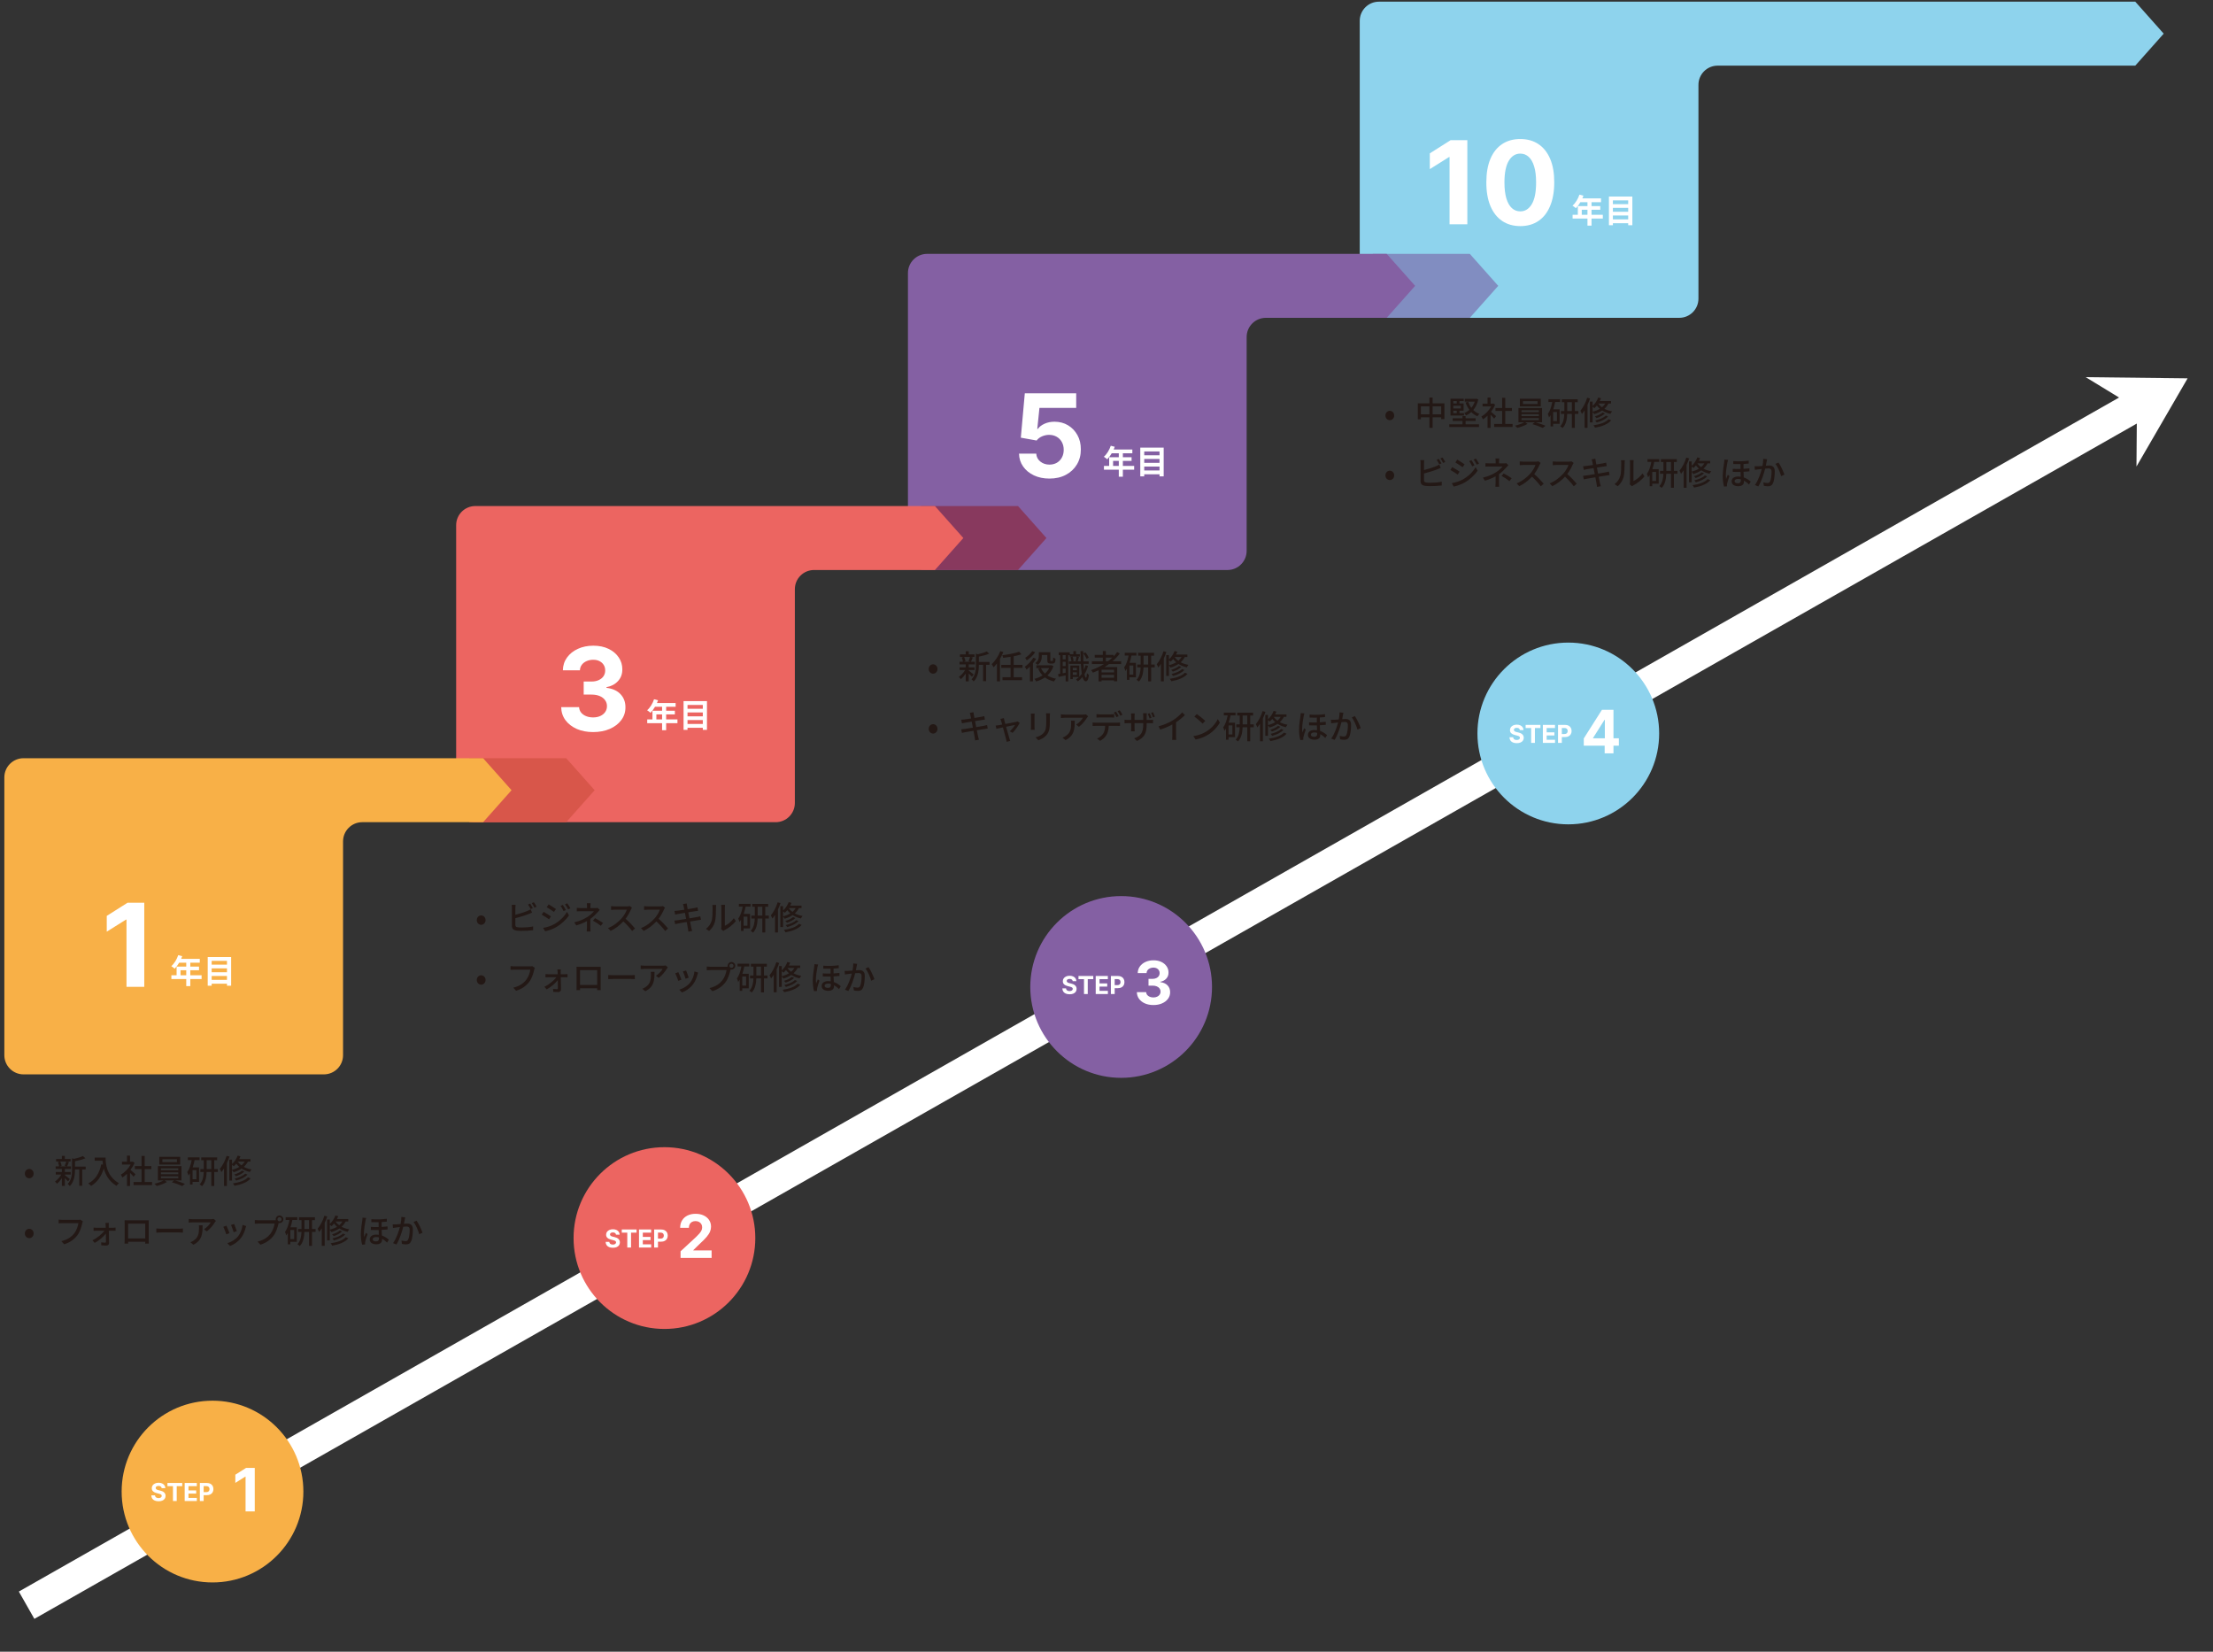
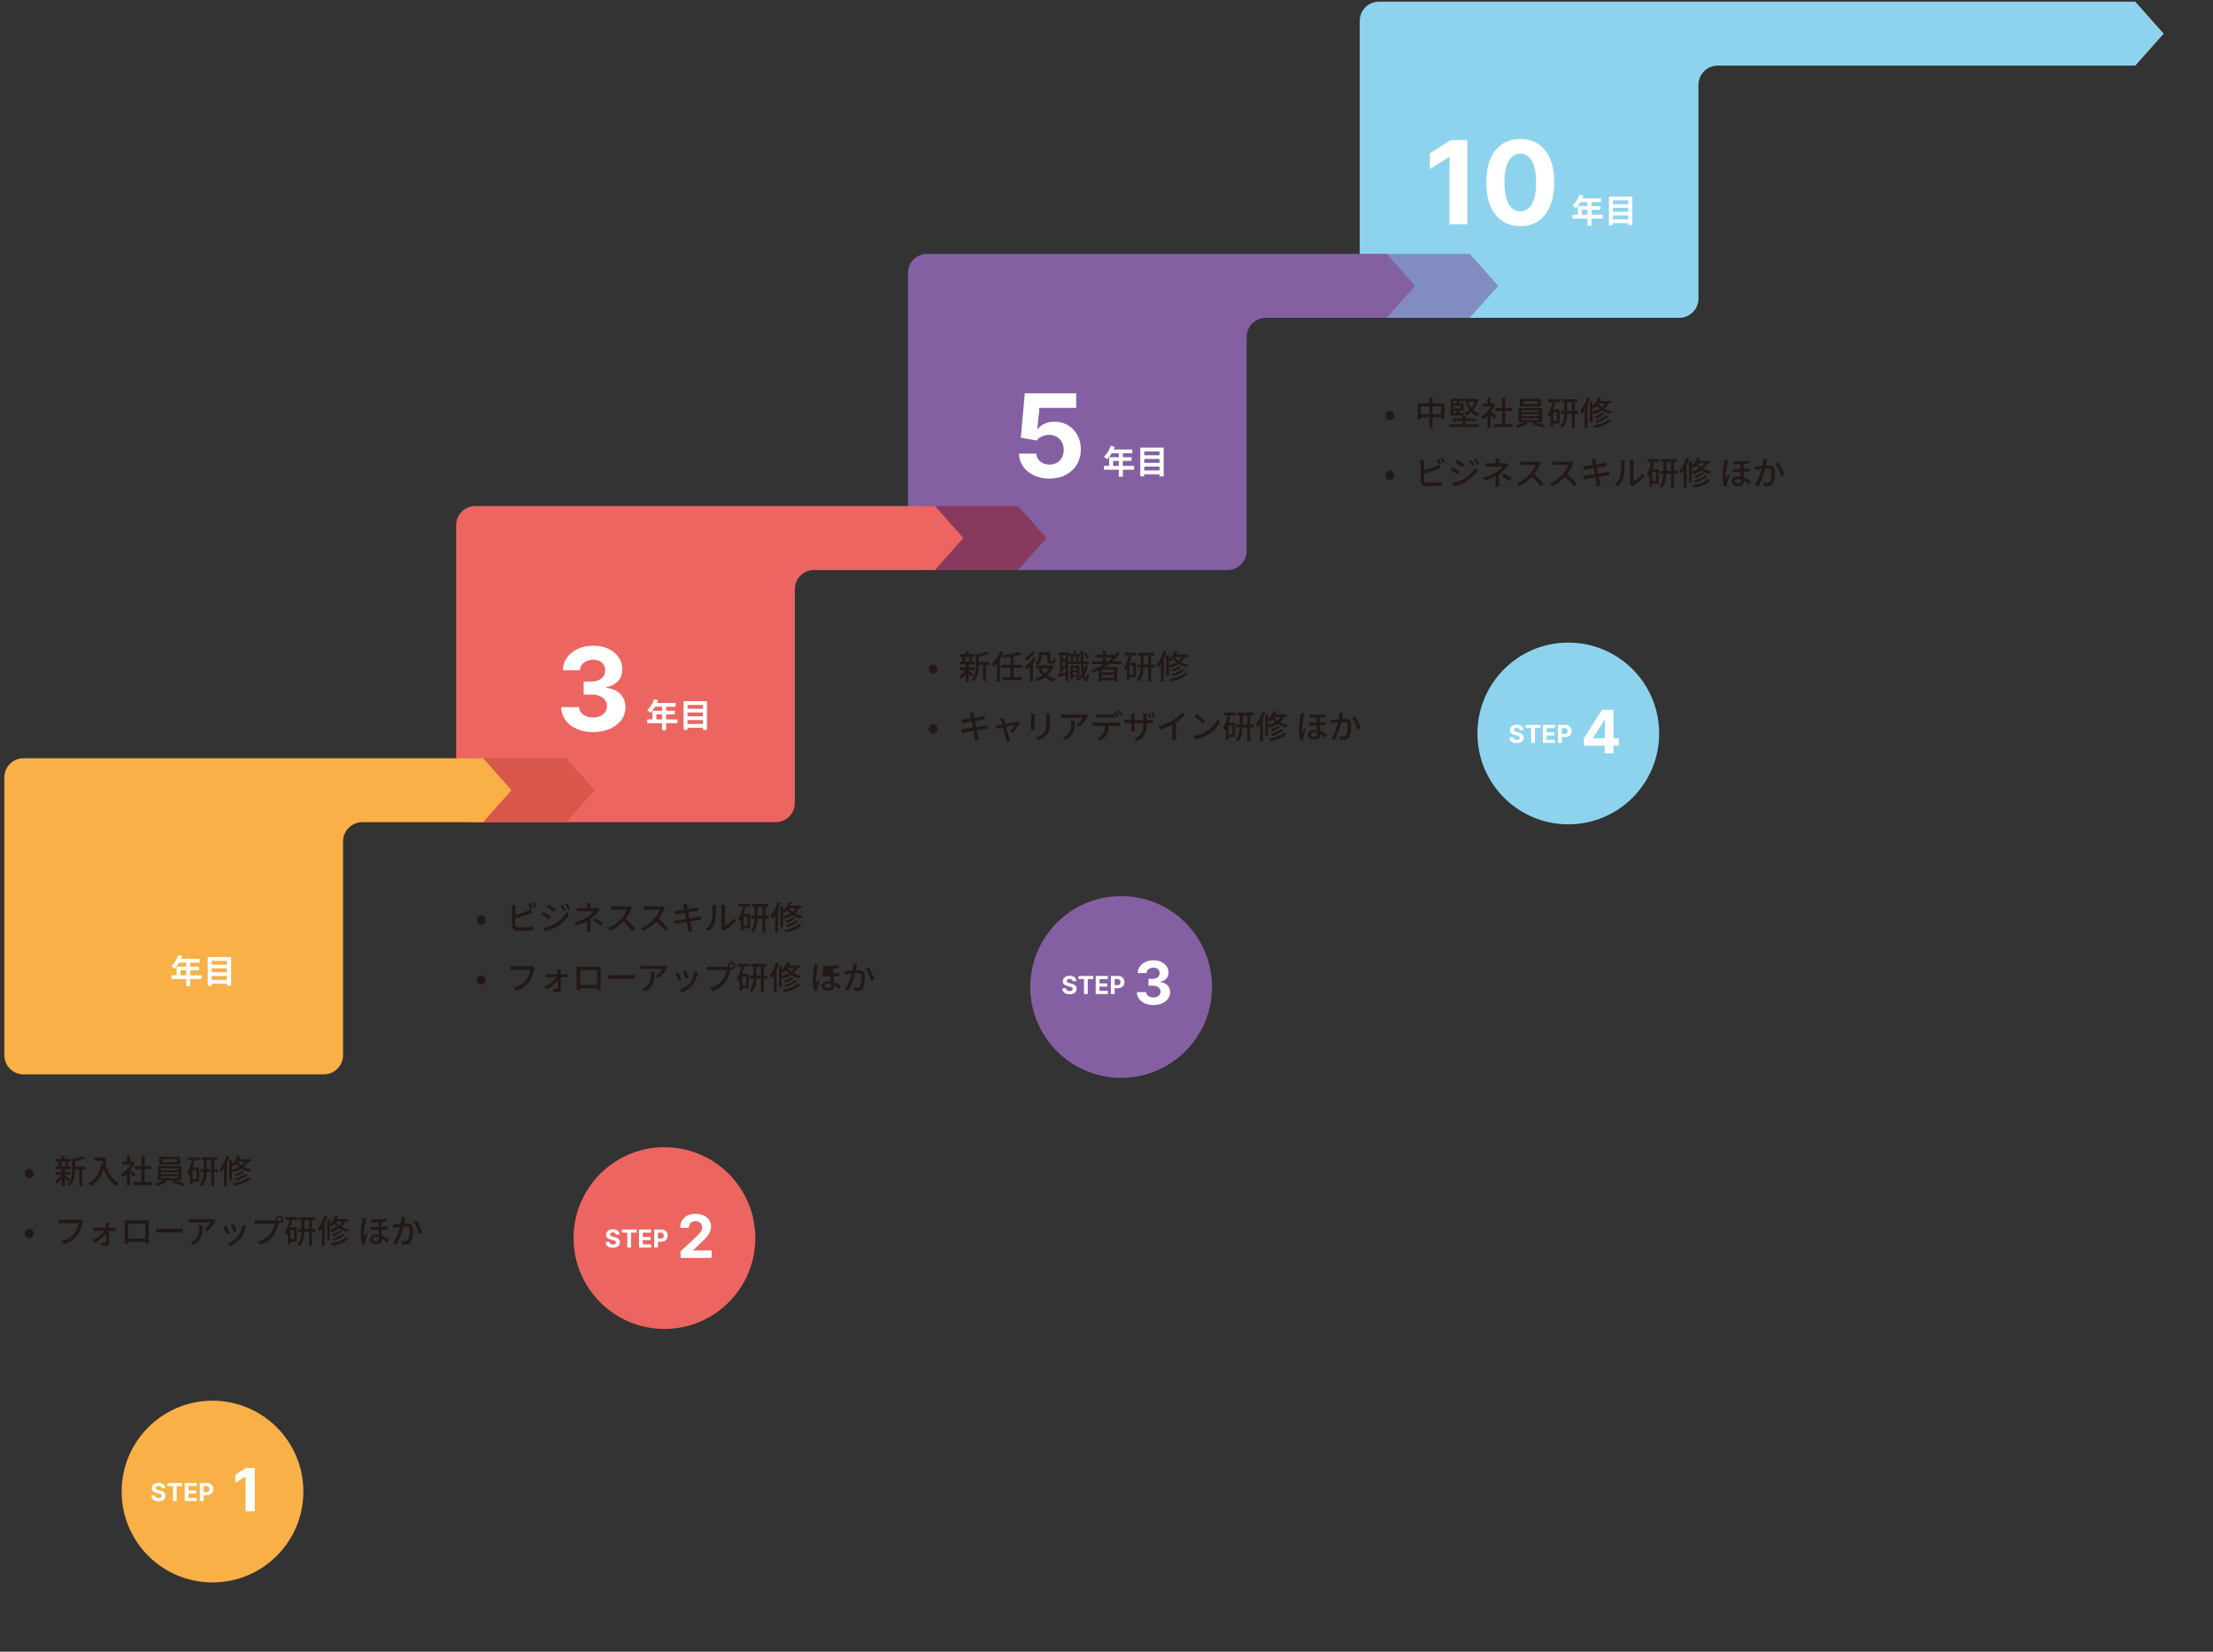
<svg xmlns="http://www.w3.org/2000/svg" width="1072" height="800" viewBox="0 0 1072 800" fill="none">
  <rect x="0" y="0" width="1072" height="800" fill="#333333" stroke="none" />
  <path d="M1034.35 0.812H667.965C662.832 0.812 658.67 4.974 658.67 10.107V144.643C658.67 149.776 662.832 153.938 667.965 153.938H813.45C818.583 153.938 822.745 149.776 822.745 144.643V41.089C822.745 35.956 826.907 31.794 832.039 31.794H1034.35L1048.12 16.303L1034.35 0.812Z" fill="#8ED3ED" />
  <path d="M711.99 122.956H665.01V153.938H711.99L725.762 138.447L711.99 122.956Z" fill="#818DC1" />
  <path d="M671.737 122.956H449.11C443.977 122.956 439.816 127.118 439.816 132.251V266.787C439.816 271.921 443.977 276.083 449.11 276.083H594.595C599.728 276.083 603.89 271.921 603.89 266.787V163.234C603.89 158.101 608.052 153.938 613.185 153.938H671.739L685.509 138.447L671.739 122.956H671.737Z" fill="#8460A3" />
  <path d="M493.136 245.1H446.155V276.082H493.136L506.905 260.591L493.136 245.1Z" fill="#88395E" />
  <path d="M452.882 245.1H230.256C225.123 245.1 220.961 249.262 220.961 254.395V388.931C220.961 394.064 225.123 398.226 230.256 398.226H375.741C380.874 398.226 385.035 394.064 385.035 388.931V285.377C385.035 280.244 389.197 276.082 394.33 276.082H452.885L466.654 260.591L452.885 245.1H452.882Z" fill="#EC6561" />
  <path d="M274.281 367.242H227.301V398.225H274.281L288.05 382.733L274.281 367.242Z" fill="#D8564A" />
  <path d="M234.025 367.242H11.399C6.266 367.242 2.104 371.404 2.104 376.537V511.074C2.104 516.207 6.266 520.369 11.399 520.369H156.884C162.016 520.369 166.178 516.207 166.178 511.074V407.52C166.178 402.387 170.34 398.225 175.473 398.225H234.028L247.797 382.733L234.028 367.242H234.025Z" fill="#F8B047" />
  <path d="M14.164 570.7C13.012 570.7 12.036 569.756 12.036 568.444C12.036 567.1 13.012 566.156 14.164 566.156C15.316 566.156 16.292 567.1 16.292 568.444C16.292 569.756 15.316 570.7 14.164 570.7ZM32.055 562.588H29.207C29.527 563.26 29.783 564.108 29.847 564.684L28.919 564.924H32.439L31.335 564.684C31.591 564.092 31.895 563.228 32.055 562.588ZM33.831 571.084L32.967 572.188C32.647 571.804 32.007 571.164 31.415 570.604V574.396H29.975V570.652C29.255 571.724 28.407 572.7 27.591 573.34C27.367 573.004 26.935 572.524 26.631 572.268C27.719 571.548 28.919 570.22 29.687 568.908H27.015V567.644H29.975V566.188H26.967V564.924H28.615C28.567 564.348 28.327 563.5 28.055 562.86L29.143 562.588H27.175V561.356H29.975V559.836H31.415V561.356H34.215V562.588H32.279L33.399 562.844C33.095 563.596 32.791 564.38 32.519 564.924H34.391V566.188H31.415V567.644H34.247V568.908H31.415V569.18C31.991 569.58 33.463 570.78 33.831 571.084ZM41.511 565.036V566.412H39.831V574.332H38.391V566.412H36.327V566.556C36.327 568.924 36.039 572.252 33.831 574.476C33.655 574.156 33.111 573.644 32.775 573.452C34.711 571.484 34.903 568.748 34.903 566.54V561.004L35.895 561.292C37.463 560.924 39.159 560.428 40.151 559.916L41.351 560.988C39.975 561.612 38.055 562.108 36.327 562.444V565.036H41.511ZM45.863 560.668H51.143C51.143 563.564 51.511 569.5 57.607 573.1C57.271 573.356 56.663 573.996 56.407 574.364C52.775 572.172 51.063 568.908 50.279 565.964C49.095 569.82 47.095 572.62 44.135 574.396C43.847 574.092 43.159 573.468 42.759 573.196C46.199 571.42 48.135 568.268 49.063 563.932L49.879 564.076C49.767 563.404 49.703 562.748 49.671 562.172H45.863V560.668ZM65.639 568.732L64.727 569.948C64.359 569.484 63.639 568.716 62.983 568.06V574.428H61.511V568.524C60.791 569.228 60.023 569.836 59.271 570.316C59.127 569.932 58.759 569.228 58.535 568.94C60.359 567.9 62.199 566.044 63.287 564.044H59.095V562.684H61.511V559.74H62.983V562.684H64.087L64.343 562.636L65.175 563.196C64.695 564.412 63.991 565.58 63.191 566.636C63.943 567.244 65.271 568.396 65.639 568.732ZM70.087 572.508H73.655V573.98H64.695V572.508H68.567V566.236H65.335V564.796H68.567V559.868H70.087V564.796H73.319V566.236H70.087V572.508ZM85.719 562.86V561.484H78.663V562.86H85.719ZM87.287 560.3V564.044H77.175V560.3H87.287ZM77.959 569.724V570.668H86.359V569.724H77.959ZM77.959 567.804V568.732H86.359V567.804H77.959ZM77.959 565.884V566.796H86.359V565.884H77.959ZM87.911 571.724H84.807C86.423 572.188 88.359 572.892 89.575 573.404L88.263 574.444C87.063 573.9 84.903 573.084 83.223 572.604L84.407 571.724H79.735L80.887 572.492C79.607 573.26 77.559 574.028 75.927 574.428C75.655 574.124 75.175 573.628 74.807 573.356C76.343 573.004 78.231 572.332 79.287 571.724H76.487V564.812H87.911V571.724ZM95.143 571.148V566.748H93.287V571.148H95.143ZM90.999 561.9V560.556H96.663V561.9H94.263C94.023 563.116 93.719 564.3 93.335 565.42H96.423V572.46H93.287V573.692H92.039V568.284C91.799 568.684 91.559 569.052 91.287 569.388C91.223 569.004 90.919 568.108 90.695 567.708C91.751 566.284 92.439 564.172 92.855 561.9H90.999ZM100.103 566.252H102.359V561.964H100.103V566.252ZM105.511 566.252V567.66H103.783V574.428H102.359V567.66H100.087C100.007 570.06 99.591 572.716 97.863 574.508C97.607 574.268 97.063 573.836 96.727 573.644C98.247 572.06 98.615 569.708 98.695 567.66H97.047V566.252H98.711V561.964H97.479V560.572H105.191V561.964H103.783V566.252H105.511ZM109.783 559.82L111.159 560.204C110.807 561.244 110.391 562.3 109.927 563.324V574.412H108.519V565.932C108.103 566.588 107.687 567.18 107.239 567.708C107.111 567.34 106.711 566.508 106.487 566.14C107.815 564.588 109.047 562.22 109.783 559.82ZM112.391 564.172V566.588C113.703 566.268 114.903 565.804 115.927 565.18C115.335 564.684 114.855 564.156 114.455 563.612C114.071 564.092 113.671 564.508 113.271 564.876C113.079 564.7 112.695 564.396 112.391 564.172ZM118.535 562.62H115.175L115.159 562.636C115.591 563.276 116.183 563.9 116.951 564.46C117.591 563.932 118.119 563.324 118.535 562.62ZM121.335 562.62H120.087C119.575 563.612 118.903 564.46 118.103 565.18C119.143 565.74 120.391 566.172 121.847 566.428C121.591 566.732 121.207 567.276 121.031 567.644C119.463 567.292 118.135 566.7 117.031 565.996C115.911 566.764 114.599 567.34 113.175 567.772C113.031 567.5 112.663 567.02 112.391 566.716V571.788H111.095V561.676H112.391V563.804C113.543 562.78 114.551 561.292 115.127 559.724L116.487 560.06C116.311 560.524 116.103 560.972 115.863 561.42H121.335V562.62ZM118.775 568.46L119.879 568.908C118.647 570.268 116.535 571.228 114.391 571.804C114.215 571.516 113.911 571.1 113.655 570.844C115.639 570.396 117.719 569.564 118.775 568.46ZM117.255 566.972L118.375 567.436C117.383 568.428 115.783 569.228 114.295 569.708C114.103 569.452 113.767 569.068 113.479 568.844C114.855 568.46 116.423 567.772 117.255 566.972ZM120.119 570.236L121.399 570.764C119.799 572.652 116.887 573.756 113.575 574.348C113.415 573.996 113.095 573.484 112.807 573.18C115.895 572.732 118.727 571.804 120.119 570.236ZM14.164 599.7C13.012 599.7 12.036 598.756 12.036 597.444C12.036 596.1 13.012 595.156 14.164 595.156C15.316 595.156 16.292 596.1 16.292 597.444C16.292 598.756 15.316 599.7 14.164 599.7ZM40.135 591.524C40.007 591.78 39.927 592.132 39.847 592.452C39.495 594.084 38.759 596.628 37.463 598.324C36.007 600.228 34.007 601.748 31.095 602.66L29.719 601.156C32.855 600.388 34.663 599.028 35.975 597.348C37.079 595.956 37.767 593.908 37.975 592.436H30.119C29.431 592.436 28.791 592.468 28.391 592.5V590.708C28.839 590.772 29.591 590.836 30.119 590.836H37.879C38.151 590.836 38.551 590.82 38.903 590.724L40.135 591.524ZM52.743 592.308C52.679 592.66 52.679 593.108 52.679 593.492C52.679 593.796 52.695 594.196 52.695 594.66H54.823C55.191 594.66 55.751 594.612 55.991 594.564V596.132C55.671 596.116 55.207 596.1 54.871 596.1H52.727C52.775 598.068 52.823 600.484 52.839 602.052C52.839 602.804 52.279 603.284 51.479 603.284C50.775 603.284 49.767 603.236 49.095 603.188L48.999 601.732C49.639 601.828 50.455 601.892 50.903 601.892C51.191 601.892 51.319 601.716 51.319 601.396C51.319 600.484 51.303 598.98 51.287 597.476C50.183 598.964 47.927 600.9 45.879 601.988L44.775 600.724C47.111 599.636 49.463 597.668 50.567 596.1H46.647C46.215 596.1 45.735 596.116 45.319 596.148V594.564C45.687 594.628 46.215 594.66 46.615 594.66H51.239C51.223 594.196 51.207 593.812 51.191 593.492C51.175 593.156 51.143 592.692 51.079 592.308H52.743ZM60.359 591.028C60.999 591.06 61.511 591.06 61.911 591.06H70.599C70.967 591.06 71.543 591.06 72.071 591.044C72.039 591.476 72.039 591.972 72.039 592.42V600.276C72.039 600.836 72.071 602.212 72.071 602.34H70.327C70.343 602.26 70.343 601.892 70.359 601.444H62.071C62.071 601.876 62.071 602.26 62.087 602.34H60.343C60.359 602.196 60.391 600.916 60.391 600.276V592.42C60.391 592.004 60.391 591.444 60.359 591.028ZM62.055 592.66V599.844H70.359V592.66H62.055ZM75.719 595.028C76.247 595.06 77.239 595.124 78.103 595.124H86.807C87.575 595.124 88.199 595.06 88.599 595.028V597.012C88.247 596.996 87.511 596.932 86.807 596.932H78.103C77.223 596.932 76.263 596.964 75.719 597.012V595.028ZM104.598 591.348C104.454 591.524 104.198 591.828 104.07 592.02C103.382 593.188 101.862 595.22 100.15 596.436L98.823 595.364C100.23 594.548 101.622 592.964 102.086 592.052H93.319C92.678 592.052 92.118 592.1 91.43 592.148V590.372C92.022 590.452 92.678 590.516 93.319 590.516H102.262C102.614 590.516 103.334 590.468 103.59 590.404L104.598 591.348ZM98.135 593.476C98.135 597.652 97.894 600.724 93.686 602.884L92.215 601.684C92.678 601.524 93.239 601.268 93.751 600.9C96.038 599.428 96.406 597.412 96.406 594.756C96.406 594.324 96.391 593.94 96.311 593.476H98.135ZM113.414 592.82C113.702 593.492 114.486 595.588 114.694 596.292L113.19 596.836C112.998 596.084 112.278 594.084 111.91 593.316L113.414 592.82ZM119.254 593.844C119.11 594.244 119.014 594.532 118.95 594.788C118.518 596.5 117.83 598.196 116.71 599.62C115.238 601.508 113.254 602.804 111.446 603.492L110.118 602.132C111.926 601.62 114.038 600.404 115.366 598.756C116.47 597.38 117.27 595.3 117.494 593.284L119.254 593.844ZM109.686 593.652C110.054 594.388 110.854 596.404 111.158 597.284L109.638 597.844C109.366 596.996 108.534 594.82 108.182 594.196L109.686 593.652ZM134.406 590.564C134.406 591.108 134.854 591.556 135.398 591.556C135.942 591.556 136.406 591.108 136.406 590.564C136.406 590.02 135.942 589.556 135.398 589.556C134.854 589.556 134.406 590.02 134.406 590.564ZM133.558 590.564C133.558 589.556 134.374 588.724 135.398 588.724C136.422 588.724 137.254 589.556 137.254 590.564C137.254 591.588 136.422 592.404 135.398 592.404C135.254 592.404 135.11 592.388 134.966 592.356C134.95 592.452 134.918 592.564 134.902 592.66C134.534 594.292 133.798 596.82 132.502 598.532C131.046 600.42 129.046 601.956 126.15 602.868L124.774 601.364C127.894 600.596 129.702 599.22 131.03 597.556C132.118 596.148 132.806 594.1 133.03 592.644H125.158C124.486 592.644 123.846 592.676 123.43 592.708V590.916C123.878 590.964 124.63 591.028 125.158 591.028H132.918C133.11 591.028 133.35 591.028 133.606 590.996C133.574 590.852 133.558 590.708 133.558 590.564ZM142.502 600.148V595.748H140.646V600.148H142.502ZM138.358 590.9V589.556H144.022V590.9H141.622C141.382 592.116 141.078 593.3 140.694 594.42H143.782V601.46H140.646V602.692H139.398V597.284C139.158 597.684 138.918 598.052 138.646 598.388C138.582 598.004 138.278 597.108 138.054 596.708C139.11 595.284 139.798 593.172 140.214 590.9H138.358ZM147.462 595.252H149.718V590.964H147.462V595.252ZM152.87 595.252V596.66H151.142V603.428H149.718V596.66H147.446C147.366 599.06 146.95 601.716 145.222 603.508C144.966 603.268 144.422 602.836 144.086 602.644C145.606 601.06 145.974 598.708 146.054 596.66H144.406V595.252H146.07V590.964H144.838V589.572H152.55V590.964H151.142V595.252H152.87ZM157.142 588.82L158.518 589.204C158.166 590.244 157.75 591.3 157.286 592.324V603.412H155.878V594.932C155.462 595.588 155.046 596.18 154.598 596.708C154.47 596.34 154.07 595.508 153.846 595.14C155.174 593.588 156.406 591.22 157.142 588.82ZM159.75 593.172V595.588C161.062 595.268 162.262 594.804 163.286 594.18C162.694 593.684 162.214 593.156 161.814 592.612C161.43 593.092 161.03 593.508 160.63 593.876C160.438 593.7 160.054 593.396 159.75 593.172ZM165.894 591.62H162.534L162.518 591.636C162.95 592.276 163.542 592.9 164.31 593.46C164.95 592.932 165.478 592.324 165.894 591.62ZM168.694 591.62H167.446C166.934 592.612 166.262 593.46 165.462 594.18C166.502 594.74 167.75 595.172 169.206 595.428C168.95 595.732 168.566 596.276 168.39 596.644C166.822 596.292 165.494 595.7 164.39 594.996C163.27 595.764 161.958 596.34 160.534 596.772C160.39 596.5 160.022 596.02 159.75 595.716V600.788H158.454V590.676H159.75V592.804C160.902 591.78 161.91 590.292 162.486 588.724L163.846 589.06C163.67 589.524 163.462 589.972 163.222 590.42H168.694V591.62ZM166.134 597.46L167.238 597.908C166.006 599.268 163.894 600.228 161.75 600.804C161.574 600.516 161.27 600.1 161.014 599.844C162.998 599.396 165.078 598.564 166.134 597.46ZM164.614 595.972L165.734 596.436C164.742 597.428 163.142 598.228 161.654 598.708C161.462 598.452 161.126 598.068 160.838 597.844C162.214 597.46 163.782 596.772 164.614 595.972ZM167.478 599.236L168.758 599.764C167.158 601.652 164.246 602.756 160.934 603.348C160.774 602.996 160.454 602.484 160.166 602.18C163.254 601.732 166.086 600.804 167.478 599.236ZM180.528 600.212C180.528 600.916 181.152 601.268 182.128 601.268C183.248 601.268 183.568 600.708 183.568 599.892C183.568 599.748 183.568 599.556 183.552 599.348C183.104 599.22 182.656 599.156 182.208 599.156C181.168 599.156 180.528 599.588 180.528 600.212ZM179.888 590.516C182.608 590.74 185.456 590.58 187.376 590.292V591.716C186.656 591.796 185.808 591.86 184.864 591.908V594.26C185.888 594.212 186.864 594.116 187.728 594.02V595.476C186.912 595.572 185.936 595.652 184.864 595.7C184.896 596.66 184.944 597.588 184.992 598.42C186.512 598.948 187.632 599.812 188.352 600.452L187.504 601.844C186.768 601.092 185.936 600.436 185.056 599.956C185.072 600.148 185.072 600.324 185.072 600.484C185.072 601.828 184.16 602.676 182.304 602.676C180.496 602.676 179.104 601.908 179.104 600.308C179.104 599.06 180.112 597.972 182.256 597.972C182.688 597.972 183.104 598.004 183.504 598.068C183.472 597.332 183.44 596.516 183.424 595.764C182.192 595.78 180.912 595.78 179.648 595.716L179.632 594.244C180.912 594.34 182.192 594.356 183.408 594.324V591.972C182.272 592.004 181.072 591.988 179.888 591.94V590.516ZM177.376 589.924C177.264 590.212 177.12 590.868 177.056 591.156C176.768 592.452 176.288 595.748 176.288 597.46C176.288 598.036 176.336 598.612 176.416 599.204C176.64 598.548 176.992 597.716 177.248 597.108L178.048 597.764C177.616 598.948 177.088 600.596 176.912 601.412C176.864 601.636 176.816 601.956 176.832 602.148C176.832 602.308 176.848 602.548 176.864 602.74L175.424 602.852C175.088 601.716 174.8 599.94 174.8 597.764C174.8 595.396 175.296 592.372 175.488 591.092C175.536 590.708 175.6 590.18 175.616 589.78L177.376 589.924ZM196.288 589.62C196.208 589.956 196.128 590.372 196.064 590.724C195.968 591.22 195.824 591.988 195.68 592.74C196.336 592.676 196.912 592.644 197.28 592.644C198.832 592.644 200 593.268 200 595.508C200 597.396 199.76 599.972 199.088 601.316C198.576 602.42 197.744 602.708 196.624 602.708C196.016 602.708 195.248 602.612 194.72 602.484L194.464 600.82C195.104 601.012 195.984 601.14 196.416 601.14C196.992 601.14 197.44 600.996 197.728 600.372C198.208 599.38 198.448 597.348 198.448 595.684C198.448 594.308 197.824 594.068 196.816 594.068C196.48 594.068 195.952 594.1 195.344 594.164C194.752 596.516 193.616 600.212 192.032 602.772L190.384 602.116C191.984 599.956 193.136 596.5 193.712 594.324C192.976 594.404 192.32 594.484 191.952 594.532C191.552 594.58 190.816 594.676 190.368 594.756L190.208 593.028C190.752 593.06 191.216 593.044 191.76 593.028C192.272 593.012 193.136 592.948 194.048 592.868C194.272 591.684 194.432 590.468 194.416 589.428L196.288 589.62ZM201.808 591.236C202.8 592.564 204.16 595.556 204.672 597.06L203.088 597.796C202.64 596.1 201.44 593.236 200.32 591.876L201.808 591.236Z" fill="#231815" />
-   <path d="M233.083 447.92C231.931 447.92 230.955 446.976 230.955 445.664C230.955 444.32 231.931 443.376 233.083 443.376C234.235 443.376 235.211 444.32 235.211 445.664C235.211 446.976 234.235 447.92 233.083 447.92ZM256.815 437.664C257.215 438.24 257.775 439.232 258.095 439.856L257.055 440.304C256.735 439.664 256.207 438.704 255.775 438.096L256.815 437.664ZM258.623 436.992C259.039 437.584 259.647 438.576 259.935 439.168L258.895 439.616C258.559 438.928 258.047 438.016 257.599 437.424L258.623 436.992ZM249.743 438.256C249.695 438.688 249.647 439.264 249.647 439.728V443.072C251.535 442.608 253.935 441.856 255.487 441.2C256.015 440.992 256.511 440.752 257.039 440.416L257.743 442.032C257.215 442.24 256.575 442.528 256.063 442.72C254.351 443.408 251.663 444.208 249.647 444.736V448C249.647 448.768 249.983 448.96 250.735 449.12C251.215 449.2 251.967 449.232 252.735 449.232C254.415 449.232 256.927 449.056 258.255 448.704V450.544C256.799 450.752 254.399 450.864 252.639 450.864C251.647 450.864 250.687 450.816 250.015 450.704C248.719 450.464 247.983 449.824 247.983 448.48V439.728C247.983 439.344 247.951 438.688 247.871 438.256H249.743ZM272.639 438.288C273.071 438.912 273.743 440.032 274.111 440.784L272.991 441.264C272.575 440.352 272.111 439.52 271.551 438.752L272.639 438.288ZM274.783 437.52C275.231 438.112 275.903 439.216 276.303 439.952L275.183 440.448C274.735 439.536 274.239 438.736 273.679 437.984L274.783 437.52ZM265.759 438.016C266.751 438.576 268.543 439.76 269.311 440.304L268.351 441.68C267.535 441.088 265.823 439.968 264.847 439.408L265.759 438.016ZM263.103 449.424C264.879 449.12 266.831 448.528 268.511 447.6C271.183 446.08 273.359 443.936 274.639 441.664L275.615 443.36C274.175 445.536 271.951 447.584 269.359 449.104C267.743 450.032 265.503 450.8 264.047 451.072L263.103 449.424ZM263.311 441.648C264.319 442.192 266.143 443.312 266.895 443.84L265.967 445.264C265.135 444.656 263.423 443.568 262.415 443.024L263.311 441.648ZM286.095 437.456C286.047 437.824 285.999 438.432 285.999 438.896V439.84H288.335C288.751 439.84 289.167 439.792 289.471 439.712L290.527 440.72C290.191 441.072 289.775 441.52 289.487 441.84C288.671 442.784 287.375 444.08 285.967 445.088V449.28C285.967 449.872 286.015 450.672 286.047 451.168H284.223C284.287 450.704 284.335 449.872 284.335 449.28V446.128C282.847 446.944 281.119 447.648 279.151 448.224L278.175 446.736C281.231 446.032 283.263 444.96 284.687 444.032C286.031 443.168 287.183 442.064 287.695 441.344H281.423C280.847 441.344 279.903 441.376 279.407 441.408V439.744C279.951 439.808 280.847 439.84 281.391 439.84H284.367V438.896C284.367 438.416 284.335 437.824 284.271 437.456H286.095ZM291.055 448.416C289.663 447.36 288.655 446.704 287.215 445.92L288.255 444.72C289.743 445.52 290.591 446 292.111 447.024L291.055 448.416ZM306.127 439.616C306.015 439.776 305.775 440.176 305.663 440.448C305.103 441.76 304.159 443.568 303.039 445.008C304.687 446.416 306.623 448.48 307.615 449.696L306.207 450.944C305.151 449.504 303.551 447.744 301.967 446.272C300.255 448.096 298.095 449.808 295.807 450.88L294.511 449.52C297.103 448.528 299.503 446.608 301.087 444.832C302.175 443.616 303.247 441.856 303.631 440.608H297.759C297.135 440.608 296.271 440.688 296.015 440.704V438.896C296.335 438.944 297.263 439.008 297.759 439.008H303.695C304.287 439.008 304.815 438.944 305.087 438.848L306.127 439.616ZM322.127 439.616C322.015 439.776 321.775 440.176 321.663 440.448C321.103 441.76 320.159 443.568 319.039 445.008C320.687 446.416 322.623 448.48 323.615 449.696L322.207 450.944C321.151 449.504 319.551 447.744 317.967 446.272C316.255 448.096 314.095 449.808 311.807 450.88L310.511 449.52C313.103 448.528 315.503 446.608 317.087 444.832C318.175 443.616 319.247 441.856 319.631 440.608H313.759C313.135 440.608 312.271 440.688 312.015 440.704V438.896C312.335 438.944 313.263 439.008 313.759 439.008H319.695C320.287 439.008 320.815 438.944 321.087 438.848L322.127 439.616ZM331.167 439.024C331.071 438.592 330.975 438.224 330.847 437.872L332.639 437.584C332.687 437.888 332.735 438.384 332.815 438.736C332.847 438.928 332.959 439.536 333.119 440.368C334.575 440.128 335.935 439.904 336.559 439.776C337.055 439.68 337.551 439.568 337.871 439.472L338.175 441.152C337.887 441.184 337.343 441.264 336.895 441.328C336.191 441.44 334.847 441.648 333.407 441.872C333.583 442.784 333.775 443.808 333.967 444.8C335.519 444.544 336.943 444.304 337.711 444.16C338.319 444.032 338.847 443.92 339.215 443.808L339.551 445.488C339.183 445.52 338.607 445.632 337.999 445.728C337.167 445.856 335.759 446.08 334.271 446.32C334.559 447.76 334.783 448.96 334.879 449.392C334.991 449.856 335.135 450.416 335.295 450.896L333.455 451.232C333.375 450.656 333.327 450.144 333.231 449.664C333.167 449.264 332.927 448.064 332.655 446.576C330.911 446.864 329.295 447.136 328.543 447.28C327.887 447.392 327.407 447.488 327.055 447.584L326.687 445.872C327.087 445.856 327.759 445.776 328.207 445.712C328.991 445.6 330.623 445.344 332.351 445.072C332.159 444.08 331.967 443.056 331.791 442.128C330.319 442.368 328.991 442.592 328.431 442.688C327.951 442.768 327.567 442.848 327.055 442.976L326.719 441.216C327.167 441.184 327.615 441.152 328.111 441.104C328.703 441.04 330.031 440.848 331.487 440.624C331.327 439.824 331.215 439.248 331.167 439.024ZM349.327 450.032C349.391 449.76 349.439 449.392 349.439 449.024V439.552C349.439 438.896 349.343 438.368 349.343 438.272H351.199C351.183 438.368 351.119 438.896 351.119 439.552V448.4C352.511 447.776 354.319 446.416 355.471 444.72L356.447 446.096C355.087 447.904 352.831 449.584 350.991 450.512C350.703 450.672 350.511 450.816 350.383 450.912L349.327 450.032ZM341.951 449.888C343.343 448.928 344.255 447.472 344.719 446C345.183 444.576 345.183 441.456 345.183 439.616C345.183 439.072 345.151 438.688 345.055 438.32H346.911C346.895 438.448 346.831 439.04 346.831 439.6C346.831 441.424 346.767 444.832 346.335 446.432C345.855 448.192 344.847 449.76 343.487 450.912L341.951 449.888ZM362.063 448.368V443.968H360.207V448.368H362.063ZM357.919 439.12V437.776H363.583V439.12H361.183C360.943 440.336 360.639 441.52 360.255 442.64H363.343V449.68H360.207V450.912H358.959V445.504C358.719 445.904 358.479 446.272 358.207 446.608C358.143 446.224 357.839 445.328 357.615 444.928C358.671 443.504 359.359 441.392 359.775 439.12H357.919ZM367.023 443.472H369.279V439.184H367.023V443.472ZM372.431 443.472V444.88H370.703V451.648H369.279V444.88H367.007C366.927 447.28 366.511 449.936 364.783 451.728C364.527 451.488 363.983 451.056 363.647 450.864C365.167 449.28 365.535 446.928 365.615 444.88H363.967V443.472H365.631V439.184H364.399V437.792H372.111V439.184H370.703V443.472H372.431ZM376.703 437.04L378.079 437.424C377.727 438.464 377.311 439.52 376.847 440.544V451.632H375.439V443.152C375.023 443.808 374.607 444.4 374.159 444.928C374.031 444.56 373.631 443.728 373.407 443.36C374.735 441.808 375.967 439.44 376.703 437.04ZM379.311 441.392V443.808C380.623 443.488 381.823 443.024 382.847 442.4C382.255 441.904 381.775 441.376 381.375 440.832C380.991 441.312 380.591 441.728 380.191 442.096C379.999 441.92 379.615 441.616 379.311 441.392ZM385.455 439.84H382.095L382.079 439.856C382.511 440.496 383.103 441.12 383.871 441.68C384.511 441.152 385.039 440.544 385.455 439.84ZM388.255 439.84H387.007C386.495 440.832 385.823 441.68 385.023 442.4C386.063 442.96 387.311 443.392 388.767 443.648C388.511 443.952 388.127 444.496 387.951 444.864C386.383 444.512 385.055 443.92 383.951 443.216C382.831 443.984 381.519 444.56 380.095 444.992C379.951 444.72 379.583 444.24 379.311 443.936V449.008H378.015V438.896H379.311V441.024C380.463 440 381.471 438.512 382.047 436.944L383.407 437.28C383.231 437.744 383.023 438.192 382.783 438.64H388.255V439.84ZM385.695 445.68L386.799 446.128C385.567 447.488 383.455 448.448 381.311 449.024C381.135 448.736 380.831 448.32 380.575 448.064C382.559 447.616 384.639 446.784 385.695 445.68ZM384.175 444.192L385.295 444.656C384.303 445.648 382.703 446.448 381.215 446.928C381.023 446.672 380.687 446.288 380.399 446.064C381.775 445.68 383.343 444.992 384.175 444.192ZM387.039 447.456L388.319 447.984C386.719 449.872 383.807 450.976 380.495 451.568C380.335 451.216 380.015 450.704 379.727 450.4C382.815 449.952 385.647 449.024 387.039 447.456ZM233.083 476.92C231.931 476.92 230.955 475.976 230.955 474.664C230.955 473.32 231.931 472.376 233.083 472.376C234.235 472.376 235.211 473.32 235.211 474.664C235.211 475.976 234.235 476.92 233.083 476.92ZM259.055 468.744C258.927 469 258.847 469.352 258.767 469.672C258.415 471.304 257.679 473.848 256.383 475.544C254.927 477.448 252.927 478.968 250.015 479.88L248.639 478.376C251.775 477.608 253.583 476.248 254.895 474.568C255.999 473.176 256.687 471.128 256.895 469.656H249.039C248.351 469.656 247.711 469.688 247.311 469.72V467.928C247.759 467.992 248.511 468.056 249.039 468.056H256.799C257.071 468.056 257.471 468.04 257.823 467.944L259.055 468.744ZM271.663 469.528C271.599 469.88 271.599 470.328 271.599 470.712C271.599 471.016 271.615 471.416 271.615 471.88H273.743C274.111 471.88 274.671 471.832 274.911 471.784V473.352C274.591 473.336 274.127 473.32 273.791 473.32H271.647C271.695 475.288 271.743 477.704 271.759 479.272C271.759 480.024 271.199 480.504 270.399 480.504C269.695 480.504 268.687 480.456 268.015 480.408L267.919 478.952C268.559 479.048 269.375 479.112 269.823 479.112C270.111 479.112 270.239 478.936 270.239 478.616C270.239 477.704 270.223 476.2 270.207 474.696C269.103 476.184 266.847 478.12 264.799 479.208L263.695 477.944C266.031 476.856 268.383 474.888 269.487 473.32H265.567C265.135 473.32 264.655 473.336 264.239 473.368V471.784C264.607 471.848 265.135 471.88 265.535 471.88H270.159C270.143 471.416 270.127 471.032 270.111 470.712C270.095 470.376 270.063 469.912 269.999 469.528H271.663ZM279.279 468.248C279.919 468.28 280.431 468.28 280.831 468.28H289.519C289.887 468.28 290.463 468.28 290.991 468.264C290.959 468.696 290.959 469.192 290.959 469.64V477.496C290.959 478.056 290.991 479.432 290.991 479.56H289.247C289.263 479.48 289.263 479.112 289.279 478.664H280.991C280.991 479.096 280.991 479.48 281.007 479.56H279.263C279.279 479.416 279.311 478.136 279.311 477.496V469.64C279.311 469.224 279.311 468.664 279.279 468.248ZM280.975 469.88V477.064H289.279V469.88H280.975ZM294.639 472.248C295.167 472.28 296.159 472.344 297.023 472.344H305.727C306.495 472.344 307.119 472.28 307.519 472.248V474.232C307.167 474.216 306.431 474.152 305.727 474.152H297.023C296.143 474.152 295.183 474.184 294.639 474.232V472.248ZM323.518 468.568C323.374 468.744 323.118 469.048 322.99 469.24C322.302 470.408 320.782 472.44 319.07 473.656L317.742 472.584C319.15 471.768 320.542 470.184 321.006 469.272H312.238C311.598 469.272 311.038 469.32 310.35 469.368V467.592C310.942 467.672 311.598 467.736 312.238 467.736H321.182C321.534 467.736 322.254 467.688 322.51 467.624L323.518 468.568ZM317.054 470.696C317.054 474.872 316.814 477.944 312.606 480.104L311.134 478.904C311.598 478.744 312.158 478.488 312.67 478.12C314.958 476.648 315.326 474.632 315.326 471.976C315.326 471.544 315.31 471.16 315.23 470.696H317.054ZM332.334 470.04C332.622 470.712 333.406 472.808 333.614 473.512L332.11 474.056C331.918 473.304 331.198 471.304 330.83 470.536L332.334 470.04ZM338.174 471.064C338.03 471.464 337.934 471.752 337.87 472.008C337.438 473.72 336.75 475.416 335.63 476.84C334.158 478.728 332.174 480.024 330.366 480.712L329.038 479.352C330.846 478.84 332.958 477.624 334.286 475.976C335.39 474.6 336.19 472.52 336.414 470.504L338.174 471.064ZM328.606 470.872C328.974 471.608 329.774 473.624 330.078 474.504L328.558 475.064C328.286 474.216 327.454 472.04 327.102 471.416L328.606 470.872ZM353.326 467.784C353.326 468.328 353.774 468.776 354.318 468.776C354.862 468.776 355.326 468.328 355.326 467.784C355.326 467.24 354.862 466.776 354.318 466.776C353.774 466.776 353.326 467.24 353.326 467.784ZM352.478 467.784C352.478 466.776 353.294 465.944 354.318 465.944C355.342 465.944 356.174 466.776 356.174 467.784C356.174 468.808 355.342 469.624 354.318 469.624C354.174 469.624 354.03 469.608 353.886 469.576C353.87 469.672 353.838 469.784 353.822 469.88C353.454 471.512 352.718 474.04 351.422 475.752C349.966 477.64 347.966 479.176 345.07 480.088L343.694 478.584C346.814 477.816 348.622 476.44 349.95 474.776C351.038 473.368 351.726 471.32 351.95 469.864H344.078C343.406 469.864 342.766 469.896 342.35 469.928V468.136C342.798 468.184 343.55 468.248 344.078 468.248H351.838C352.03 468.248 352.27 468.248 352.526 468.216C352.494 468.072 352.478 467.928 352.478 467.784ZM361.422 477.368V472.968H359.566V477.368H361.422ZM357.278 468.12V466.776H362.942V468.12H360.542C360.302 469.336 359.998 470.52 359.614 471.64H362.702V478.68H359.566V479.912H358.318V474.504C358.078 474.904 357.838 475.272 357.566 475.608C357.502 475.224 357.198 474.328 356.974 473.928C358.03 472.504 358.718 470.392 359.134 468.12H357.278ZM366.382 472.472H368.638V468.184H366.382V472.472ZM371.79 472.472V473.88H370.062V480.648H368.638V473.88H366.366C366.286 476.28 365.87 478.936 364.142 480.728C363.886 480.488 363.342 480.056 363.006 479.864C364.526 478.28 364.894 475.928 364.974 473.88H363.326V472.472H364.99V468.184H363.758V466.792H371.47V468.184H370.062V472.472H371.79ZM376.062 466.04L377.438 466.424C377.086 467.464 376.67 468.52 376.206 469.544V480.632H374.798V472.152C374.382 472.808 373.966 473.4 373.518 473.928C373.39 473.56 372.99 472.728 372.766 472.36C374.094 470.808 375.326 468.44 376.062 466.04ZM378.67 470.392V472.808C379.982 472.488 381.182 472.024 382.206 471.4C381.614 470.904 381.134 470.376 380.734 469.832C380.35 470.312 379.95 470.728 379.55 471.096C379.358 470.92 378.974 470.616 378.67 470.392ZM384.814 468.84H381.454L381.438 468.856C381.87 469.496 382.462 470.12 383.23 470.68C383.87 470.152 384.398 469.544 384.814 468.84ZM387.614 468.84H386.366C385.854 469.832 385.182 470.68 384.382 471.4C385.422 471.96 386.67 472.392 388.126 472.648C387.87 472.952 387.486 473.496 387.31 473.864C385.742 473.512 384.414 472.92 383.31 472.216C382.19 472.984 380.878 473.56 379.454 473.992C379.31 473.72 378.942 473.24 378.67 472.936V478.008H377.374V467.896H378.67V470.024C379.822 469 380.83 467.512 381.406 465.944L382.766 466.28C382.59 466.744 382.382 467.192 382.142 467.64H387.614V468.84ZM385.054 474.68L386.158 475.128C384.926 476.488 382.814 477.448 380.67 478.024C380.494 477.736 380.19 477.32 379.934 477.064C381.918 476.616 383.998 475.784 385.054 474.68ZM383.534 473.192L384.654 473.656C383.662 474.648 382.062 475.448 380.574 475.928C380.382 475.672 380.046 475.288 379.758 475.064C381.134 474.68 382.702 473.992 383.534 473.192ZM386.398 476.456L387.678 476.984C386.078 478.872 383.166 479.976 379.854 480.568C379.694 480.216 379.374 479.704 379.086 479.4C382.174 478.952 385.006 478.024 386.398 476.456ZM399.448 477.432C399.448 478.136 400.072 478.488 401.048 478.488C402.168 478.488 402.488 477.928 402.488 477.112C402.488 476.968 402.488 476.776 402.472 476.568C402.024 476.44 401.576 476.376 401.128 476.376C400.088 476.376 399.448 476.808 399.448 477.432ZM398.808 467.736C401.528 467.96 404.376 467.8 406.296 467.512V468.936C405.576 469.016 404.728 469.08 403.784 469.128V471.48C404.808 471.432 405.784 471.336 406.648 471.24V472.696C405.832 472.792 404.856 472.872 403.784 472.92C403.816 473.88 403.864 474.808 403.912 475.64C405.432 476.168 406.552 477.032 407.272 477.672L406.424 479.064C405.688 478.312 404.856 477.656 403.976 477.176C403.992 477.368 403.992 477.544 403.992 477.704C403.992 479.048 403.08 479.896 401.224 479.896C399.416 479.896 398.024 479.128 398.024 477.528C398.024 476.28 399.032 475.192 401.176 475.192C401.608 475.192 402.024 475.224 402.424 475.288C402.392 474.552 402.36 473.736 402.344 472.984C401.112 473 399.832 473 398.568 472.936L398.552 471.464C399.832 471.56 401.112 471.576 402.328 471.544V469.192C401.192 469.224 399.992 469.208 398.808 469.16V467.736ZM396.296 467.144C396.184 467.432 396.04 468.088 395.976 468.376C395.688 469.672 395.208 472.968 395.208 474.68C395.208 475.256 395.256 475.832 395.336 476.424C395.56 475.768 395.912 474.936 396.168 474.328L396.968 474.984C396.536 476.168 396.008 477.816 395.832 478.632C395.784 478.856 395.736 479.176 395.752 479.368C395.752 479.528 395.768 479.768 395.784 479.96L394.344 480.072C394.008 478.936 393.72 477.16 393.72 474.984C393.72 472.616 394.216 469.592 394.408 468.312C394.456 467.928 394.52 467.4 394.536 467L396.296 467.144ZM415.208 466.84C415.128 467.176 415.048 467.592 414.984 467.944C414.888 468.44 414.744 469.208 414.6 469.96C415.256 469.896 415.832 469.864 416.2 469.864C417.752 469.864 418.92 470.488 418.92 472.728C418.92 474.616 418.68 477.192 418.008 478.536C417.496 479.64 416.664 479.928 415.544 479.928C414.936 479.928 414.168 479.832 413.64 479.704L413.384 478.04C414.024 478.232 414.904 478.36 415.336 478.36C415.912 478.36 416.36 478.216 416.648 477.592C417.128 476.6 417.368 474.568 417.368 472.904C417.368 471.528 416.744 471.288 415.736 471.288C415.4 471.288 414.872 471.32 414.264 471.384C413.672 473.736 412.536 477.432 410.952 479.992L409.304 479.336C410.904 477.176 412.056 473.72 412.632 471.544C411.896 471.624 411.24 471.704 410.872 471.752C410.472 471.8 409.736 471.896 409.288 471.976L409.128 470.248C409.672 470.28 410.136 470.264 410.68 470.248C411.192 470.232 412.056 470.168 412.968 470.088C413.192 468.904 413.352 467.688 413.336 466.648L415.208 466.84ZM420.728 468.456C421.72 469.784 423.08 472.776 423.592 474.28L422.008 475.016C421.56 473.32 420.36 470.456 419.24 469.096L420.728 468.456Z" fill="#231815" />
-   <path d="M69.886 437.233V477.96H61.275V445.406H61.036L51.71 451.253V443.616L61.792 437.233H69.886Z" fill="white" />
+   <path d="M233.083 447.92C231.931 447.92 230.955 446.976 230.955 445.664C230.955 444.32 231.931 443.376 233.083 443.376C234.235 443.376 235.211 444.32 235.211 445.664C235.211 446.976 234.235 447.92 233.083 447.92ZM256.815 437.664C257.215 438.24 257.775 439.232 258.095 439.856L257.055 440.304C256.735 439.664 256.207 438.704 255.775 438.096L256.815 437.664ZM258.623 436.992C259.039 437.584 259.647 438.576 259.935 439.168L258.895 439.616C258.559 438.928 258.047 438.016 257.599 437.424L258.623 436.992ZM249.743 438.256C249.695 438.688 249.647 439.264 249.647 439.728V443.072C251.535 442.608 253.935 441.856 255.487 441.2C256.015 440.992 256.511 440.752 257.039 440.416L257.743 442.032C257.215 442.24 256.575 442.528 256.063 442.72C254.351 443.408 251.663 444.208 249.647 444.736V448C249.647 448.768 249.983 448.96 250.735 449.12C251.215 449.2 251.967 449.232 252.735 449.232C254.415 449.232 256.927 449.056 258.255 448.704V450.544C256.799 450.752 254.399 450.864 252.639 450.864C251.647 450.864 250.687 450.816 250.015 450.704C248.719 450.464 247.983 449.824 247.983 448.48V439.728C247.983 439.344 247.951 438.688 247.871 438.256H249.743ZM272.639 438.288C273.071 438.912 273.743 440.032 274.111 440.784L272.991 441.264C272.575 440.352 272.111 439.52 271.551 438.752L272.639 438.288ZM274.783 437.52C275.231 438.112 275.903 439.216 276.303 439.952L275.183 440.448C274.735 439.536 274.239 438.736 273.679 437.984L274.783 437.52ZM265.759 438.016C266.751 438.576 268.543 439.76 269.311 440.304L268.351 441.68C267.535 441.088 265.823 439.968 264.847 439.408L265.759 438.016ZM263.103 449.424C264.879 449.12 266.831 448.528 268.511 447.6C271.183 446.08 273.359 443.936 274.639 441.664L275.615 443.36C274.175 445.536 271.951 447.584 269.359 449.104C267.743 450.032 265.503 450.8 264.047 451.072L263.103 449.424ZM263.311 441.648C264.319 442.192 266.143 443.312 266.895 443.84L265.967 445.264C265.135 444.656 263.423 443.568 262.415 443.024L263.311 441.648ZM286.095 437.456C286.047 437.824 285.999 438.432 285.999 438.896V439.84H288.335C288.751 439.84 289.167 439.792 289.471 439.712L290.527 440.72C290.191 441.072 289.775 441.52 289.487 441.84C288.671 442.784 287.375 444.08 285.967 445.088V449.28C285.967 449.872 286.015 450.672 286.047 451.168H284.223C284.287 450.704 284.335 449.872 284.335 449.28V446.128C282.847 446.944 281.119 447.648 279.151 448.224L278.175 446.736C281.231 446.032 283.263 444.96 284.687 444.032C286.031 443.168 287.183 442.064 287.695 441.344H281.423C280.847 441.344 279.903 441.376 279.407 441.408V439.744C279.951 439.808 280.847 439.84 281.391 439.84H284.367V438.896C284.367 438.416 284.335 437.824 284.271 437.456H286.095ZM291.055 448.416C289.663 447.36 288.655 446.704 287.215 445.92L288.255 444.72C289.743 445.52 290.591 446 292.111 447.024L291.055 448.416ZM306.127 439.616C306.015 439.776 305.775 440.176 305.663 440.448C305.103 441.76 304.159 443.568 303.039 445.008C304.687 446.416 306.623 448.48 307.615 449.696L306.207 450.944C305.151 449.504 303.551 447.744 301.967 446.272C300.255 448.096 298.095 449.808 295.807 450.88L294.511 449.52C297.103 448.528 299.503 446.608 301.087 444.832C302.175 443.616 303.247 441.856 303.631 440.608H297.759C297.135 440.608 296.271 440.688 296.015 440.704V438.896C296.335 438.944 297.263 439.008 297.759 439.008H303.695C304.287 439.008 304.815 438.944 305.087 438.848L306.127 439.616ZM322.127 439.616C322.015 439.776 321.775 440.176 321.663 440.448C321.103 441.76 320.159 443.568 319.039 445.008C320.687 446.416 322.623 448.48 323.615 449.696L322.207 450.944C321.151 449.504 319.551 447.744 317.967 446.272C316.255 448.096 314.095 449.808 311.807 450.88L310.511 449.52C313.103 448.528 315.503 446.608 317.087 444.832C318.175 443.616 319.247 441.856 319.631 440.608H313.759C313.135 440.608 312.271 440.688 312.015 440.704V438.896C312.335 438.944 313.263 439.008 313.759 439.008H319.695C320.287 439.008 320.815 438.944 321.087 438.848L322.127 439.616ZM331.167 439.024C331.071 438.592 330.975 438.224 330.847 437.872L332.639 437.584C332.687 437.888 332.735 438.384 332.815 438.736C332.847 438.928 332.959 439.536 333.119 440.368C334.575 440.128 335.935 439.904 336.559 439.776C337.055 439.68 337.551 439.568 337.871 439.472L338.175 441.152C337.887 441.184 337.343 441.264 336.895 441.328C336.191 441.44 334.847 441.648 333.407 441.872C333.583 442.784 333.775 443.808 333.967 444.8C335.519 444.544 336.943 444.304 337.711 444.16C338.319 444.032 338.847 443.92 339.215 443.808L339.551 445.488C339.183 445.52 338.607 445.632 337.999 445.728C337.167 445.856 335.759 446.08 334.271 446.32C334.559 447.76 334.783 448.96 334.879 449.392C334.991 449.856 335.135 450.416 335.295 450.896L333.455 451.232C333.375 450.656 333.327 450.144 333.231 449.664C333.167 449.264 332.927 448.064 332.655 446.576C330.911 446.864 329.295 447.136 328.543 447.28C327.887 447.392 327.407 447.488 327.055 447.584L326.687 445.872C327.087 445.856 327.759 445.776 328.207 445.712C328.991 445.6 330.623 445.344 332.351 445.072C332.159 444.08 331.967 443.056 331.791 442.128C330.319 442.368 328.991 442.592 328.431 442.688C327.951 442.768 327.567 442.848 327.055 442.976L326.719 441.216C327.167 441.184 327.615 441.152 328.111 441.104C328.703 441.04 330.031 440.848 331.487 440.624C331.327 439.824 331.215 439.248 331.167 439.024ZM349.327 450.032C349.391 449.76 349.439 449.392 349.439 449.024V439.552C349.439 438.896 349.343 438.368 349.343 438.272H351.199C351.183 438.368 351.119 438.896 351.119 439.552V448.4C352.511 447.776 354.319 446.416 355.471 444.72L356.447 446.096C355.087 447.904 352.831 449.584 350.991 450.512C350.703 450.672 350.511 450.816 350.383 450.912L349.327 450.032ZM341.951 449.888C343.343 448.928 344.255 447.472 344.719 446C345.183 444.576 345.183 441.456 345.183 439.616C345.183 439.072 345.151 438.688 345.055 438.32H346.911C346.895 438.448 346.831 439.04 346.831 439.6C346.831 441.424 346.767 444.832 346.335 446.432C345.855 448.192 344.847 449.76 343.487 450.912L341.951 449.888ZM362.063 448.368V443.968H360.207V448.368H362.063ZM357.919 439.12V437.776H363.583V439.12H361.183C360.943 440.336 360.639 441.52 360.255 442.64H363.343V449.68H360.207V450.912H358.959V445.504C358.719 445.904 358.479 446.272 358.207 446.608C358.143 446.224 357.839 445.328 357.615 444.928C358.671 443.504 359.359 441.392 359.775 439.12H357.919ZM367.023 443.472H369.279V439.184H367.023V443.472ZM372.431 443.472V444.88H370.703V451.648H369.279V444.88H367.007C366.927 447.28 366.511 449.936 364.783 451.728C364.527 451.488 363.983 451.056 363.647 450.864C365.167 449.28 365.535 446.928 365.615 444.88H363.967V443.472H365.631V439.184H364.399V437.792H372.111V439.184H370.703V443.472H372.431ZM376.703 437.04L378.079 437.424C377.727 438.464 377.311 439.52 376.847 440.544V451.632H375.439V443.152C375.023 443.808 374.607 444.4 374.159 444.928C374.031 444.56 373.631 443.728 373.407 443.36C374.735 441.808 375.967 439.44 376.703 437.04ZM379.311 441.392V443.808C380.623 443.488 381.823 443.024 382.847 442.4C382.255 441.904 381.775 441.376 381.375 440.832C380.991 441.312 380.591 441.728 380.191 442.096C379.999 441.92 379.615 441.616 379.311 441.392ZM385.455 439.84H382.095L382.079 439.856C382.511 440.496 383.103 441.12 383.871 441.68C384.511 441.152 385.039 440.544 385.455 439.84ZM388.255 439.84H387.007C386.495 440.832 385.823 441.68 385.023 442.4C386.063 442.96 387.311 443.392 388.767 443.648C388.511 443.952 388.127 444.496 387.951 444.864C386.383 444.512 385.055 443.92 383.951 443.216C382.831 443.984 381.519 444.56 380.095 444.992C379.951 444.72 379.583 444.24 379.311 443.936V449.008H378.015V438.896H379.311V441.024C380.463 440 381.471 438.512 382.047 436.944L383.407 437.28C383.231 437.744 383.023 438.192 382.783 438.64H388.255V439.84ZM385.695 445.68L386.799 446.128C385.567 447.488 383.455 448.448 381.311 449.024C381.135 448.736 380.831 448.32 380.575 448.064C382.559 447.616 384.639 446.784 385.695 445.68ZM384.175 444.192L385.295 444.656C384.303 445.648 382.703 446.448 381.215 446.928C381.023 446.672 380.687 446.288 380.399 446.064C381.775 445.68 383.343 444.992 384.175 444.192ZM387.039 447.456L388.319 447.984C386.719 449.872 383.807 450.976 380.495 451.568C380.335 451.216 380.015 450.704 379.727 450.4C382.815 449.952 385.647 449.024 387.039 447.456ZM233.083 476.92C231.931 476.92 230.955 475.976 230.955 474.664C230.955 473.32 231.931 472.376 233.083 472.376C234.235 472.376 235.211 473.32 235.211 474.664C235.211 475.976 234.235 476.92 233.083 476.92ZM259.055 468.744C258.927 469 258.847 469.352 258.767 469.672C258.415 471.304 257.679 473.848 256.383 475.544C254.927 477.448 252.927 478.968 250.015 479.88L248.639 478.376C251.775 477.608 253.583 476.248 254.895 474.568C255.999 473.176 256.687 471.128 256.895 469.656H249.039C248.351 469.656 247.711 469.688 247.311 469.72V467.928C247.759 467.992 248.511 468.056 249.039 468.056H256.799C257.071 468.056 257.471 468.04 257.823 467.944L259.055 468.744ZM271.663 469.528C271.599 469.88 271.599 470.328 271.599 470.712C271.599 471.016 271.615 471.416 271.615 471.88H273.743C274.111 471.88 274.671 471.832 274.911 471.784V473.352C274.591 473.336 274.127 473.32 273.791 473.32H271.647C271.695 475.288 271.743 477.704 271.759 479.272C271.759 480.024 271.199 480.504 270.399 480.504C269.695 480.504 268.687 480.456 268.015 480.408L267.919 478.952C268.559 479.048 269.375 479.112 269.823 479.112C270.111 479.112 270.239 478.936 270.239 478.616C270.239 477.704 270.223 476.2 270.207 474.696C269.103 476.184 266.847 478.12 264.799 479.208L263.695 477.944C266.031 476.856 268.383 474.888 269.487 473.32H265.567C265.135 473.32 264.655 473.336 264.239 473.368V471.784C264.607 471.848 265.135 471.88 265.535 471.88H270.159C270.143 471.416 270.127 471.032 270.111 470.712C270.095 470.376 270.063 469.912 269.999 469.528H271.663ZM279.279 468.248C279.919 468.28 280.431 468.28 280.831 468.28H289.519C289.887 468.28 290.463 468.28 290.991 468.264C290.959 468.696 290.959 469.192 290.959 469.64V477.496C290.959 478.056 290.991 479.432 290.991 479.56H289.247C289.263 479.48 289.263 479.112 289.279 478.664H280.991C280.991 479.096 280.991 479.48 281.007 479.56H279.263C279.279 479.416 279.311 478.136 279.311 477.496V469.64C279.311 469.224 279.311 468.664 279.279 468.248ZM280.975 469.88V477.064H289.279V469.88H280.975ZM294.639 472.248C295.167 472.28 296.159 472.344 297.023 472.344H305.727C306.495 472.344 307.119 472.28 307.519 472.248V474.232C307.167 474.216 306.431 474.152 305.727 474.152H297.023C296.143 474.152 295.183 474.184 294.639 474.232V472.248ZM323.518 468.568C323.374 468.744 323.118 469.048 322.99 469.24C322.302 470.408 320.782 472.44 319.07 473.656L317.742 472.584C319.15 471.768 320.542 470.184 321.006 469.272H312.238C311.598 469.272 311.038 469.32 310.35 469.368V467.592C310.942 467.672 311.598 467.736 312.238 467.736H321.182C321.534 467.736 322.254 467.688 322.51 467.624L323.518 468.568ZM317.054 470.696C317.054 474.872 316.814 477.944 312.606 480.104L311.134 478.904C311.598 478.744 312.158 478.488 312.67 478.12C314.958 476.648 315.326 474.632 315.326 471.976C315.326 471.544 315.31 471.16 315.23 470.696H317.054ZM332.334 470.04C332.622 470.712 333.406 472.808 333.614 473.512L332.11 474.056C331.918 473.304 331.198 471.304 330.83 470.536L332.334 470.04ZM338.174 471.064C338.03 471.464 337.934 471.752 337.87 472.008C337.438 473.72 336.75 475.416 335.63 476.84C334.158 478.728 332.174 480.024 330.366 480.712L329.038 479.352C330.846 478.84 332.958 477.624 334.286 475.976C335.39 474.6 336.19 472.52 336.414 470.504L338.174 471.064ZM328.606 470.872C328.974 471.608 329.774 473.624 330.078 474.504L328.558 475.064C328.286 474.216 327.454 472.04 327.102 471.416L328.606 470.872ZM353.326 467.784C353.326 468.328 353.774 468.776 354.318 468.776C354.862 468.776 355.326 468.328 355.326 467.784C355.326 467.24 354.862 466.776 354.318 466.776C353.774 466.776 353.326 467.24 353.326 467.784ZM352.478 467.784C352.478 466.776 353.294 465.944 354.318 465.944C355.342 465.944 356.174 466.776 356.174 467.784C356.174 468.808 355.342 469.624 354.318 469.624C354.174 469.624 354.03 469.608 353.886 469.576C353.87 469.672 353.838 469.784 353.822 469.88C353.454 471.512 352.718 474.04 351.422 475.752C349.966 477.64 347.966 479.176 345.07 480.088L343.694 478.584C346.814 477.816 348.622 476.44 349.95 474.776C351.038 473.368 351.726 471.32 351.95 469.864H344.078C343.406 469.864 342.766 469.896 342.35 469.928V468.136C342.798 468.184 343.55 468.248 344.078 468.248H351.838C352.03 468.248 352.27 468.248 352.526 468.216C352.494 468.072 352.478 467.928 352.478 467.784ZM361.422 477.368V472.968H359.566V477.368H361.422ZM357.278 468.12V466.776H362.942V468.12H360.542C360.302 469.336 359.998 470.52 359.614 471.64H362.702V478.68H359.566V479.912H358.318V474.504C358.078 474.904 357.838 475.272 357.566 475.608C357.502 475.224 357.198 474.328 356.974 473.928C358.03 472.504 358.718 470.392 359.134 468.12H357.278ZM366.382 472.472H368.638V468.184H366.382V472.472ZM371.79 472.472V473.88H370.062V480.648H368.638V473.88H366.366C366.286 476.28 365.87 478.936 364.142 480.728C363.886 480.488 363.342 480.056 363.006 479.864C364.526 478.28 364.894 475.928 364.974 473.88H363.326V472.472H364.99V468.184H363.758V466.792H371.47V468.184H370.062V472.472H371.79ZM376.062 466.04L377.438 466.424C377.086 467.464 376.67 468.52 376.206 469.544V480.632H374.798V472.152C374.382 472.808 373.966 473.4 373.518 473.928C373.39 473.56 372.99 472.728 372.766 472.36C374.094 470.808 375.326 468.44 376.062 466.04ZM378.67 470.392V472.808C379.982 472.488 381.182 472.024 382.206 471.4C381.614 470.904 381.134 470.376 380.734 469.832C380.35 470.312 379.95 470.728 379.55 471.096C379.358 470.92 378.974 470.616 378.67 470.392ZM384.814 468.84H381.454L381.438 468.856C381.87 469.496 382.462 470.12 383.23 470.68C383.87 470.152 384.398 469.544 384.814 468.84ZM387.614 468.84H386.366C385.854 469.832 385.182 470.68 384.382 471.4C385.422 471.96 386.67 472.392 388.126 472.648C387.87 472.952 387.486 473.496 387.31 473.864C385.742 473.512 384.414 472.92 383.31 472.216C382.19 472.984 380.878 473.56 379.454 473.992C379.31 473.72 378.942 473.24 378.67 472.936V478.008H377.374V467.896H378.67V470.024C379.822 469 380.83 467.512 381.406 465.944L382.766 466.28C382.59 466.744 382.382 467.192 382.142 467.64H387.614V468.84ZM385.054 474.68L386.158 475.128C384.926 476.488 382.814 477.448 380.67 478.024C380.494 477.736 380.19 477.32 379.934 477.064C381.918 476.616 383.998 475.784 385.054 474.68ZM383.534 473.192L384.654 473.656C383.662 474.648 382.062 475.448 380.574 475.928C380.382 475.672 380.046 475.288 379.758 475.064C381.134 474.68 382.702 473.992 383.534 473.192ZM386.398 476.456L387.678 476.984C386.078 478.872 383.166 479.976 379.854 480.568C379.694 480.216 379.374 479.704 379.086 479.4C382.174 478.952 385.006 478.024 386.398 476.456ZM399.448 477.432C399.448 478.136 400.072 478.488 401.048 478.488C402.168 478.488 402.488 477.928 402.488 477.112C402.488 476.968 402.488 476.776 402.472 476.568C402.024 476.44 401.576 476.376 401.128 476.376C400.088 476.376 399.448 476.808 399.448 477.432ZM398.808 467.736C401.528 467.96 404.376 467.8 406.296 467.512V468.936C405.576 469.016 404.728 469.08 403.784 469.128V471.48C404.808 471.432 405.784 471.336 406.648 471.24V472.696C405.832 472.792 404.856 472.872 403.784 472.92C403.816 473.88 403.864 474.808 403.912 475.64C405.432 476.168 406.552 477.032 407.272 477.672L406.424 479.064C405.688 478.312 404.856 477.656 403.976 477.176C403.992 477.368 403.992 477.544 403.992 477.704C403.992 479.048 403.08 479.896 401.224 479.896C399.416 479.896 398.024 479.128 398.024 477.528C398.024 476.28 399.032 475.192 401.176 475.192C401.608 475.192 402.024 475.224 402.424 475.288C402.392 474.552 402.36 473.736 402.344 472.984C401.112 473 399.832 473 398.568 472.936L398.552 471.464V469.192C401.192 469.224 399.992 469.208 398.808 469.16V467.736ZM396.296 467.144C396.184 467.432 396.04 468.088 395.976 468.376C395.688 469.672 395.208 472.968 395.208 474.68C395.208 475.256 395.256 475.832 395.336 476.424C395.56 475.768 395.912 474.936 396.168 474.328L396.968 474.984C396.536 476.168 396.008 477.816 395.832 478.632C395.784 478.856 395.736 479.176 395.752 479.368C395.752 479.528 395.768 479.768 395.784 479.96L394.344 480.072C394.008 478.936 393.72 477.16 393.72 474.984C393.72 472.616 394.216 469.592 394.408 468.312C394.456 467.928 394.52 467.4 394.536 467L396.296 467.144ZM415.208 466.84C415.128 467.176 415.048 467.592 414.984 467.944C414.888 468.44 414.744 469.208 414.6 469.96C415.256 469.896 415.832 469.864 416.2 469.864C417.752 469.864 418.92 470.488 418.92 472.728C418.92 474.616 418.68 477.192 418.008 478.536C417.496 479.64 416.664 479.928 415.544 479.928C414.936 479.928 414.168 479.832 413.64 479.704L413.384 478.04C414.024 478.232 414.904 478.36 415.336 478.36C415.912 478.36 416.36 478.216 416.648 477.592C417.128 476.6 417.368 474.568 417.368 472.904C417.368 471.528 416.744 471.288 415.736 471.288C415.4 471.288 414.872 471.32 414.264 471.384C413.672 473.736 412.536 477.432 410.952 479.992L409.304 479.336C410.904 477.176 412.056 473.72 412.632 471.544C411.896 471.624 411.24 471.704 410.872 471.752C410.472 471.8 409.736 471.896 409.288 471.976L409.128 470.248C409.672 470.28 410.136 470.264 410.68 470.248C411.192 470.232 412.056 470.168 412.968 470.088C413.192 468.904 413.352 467.688 413.336 466.648L415.208 466.84ZM420.728 468.456C421.72 469.784 423.08 472.776 423.592 474.28L422.008 475.016C421.56 473.32 420.36 470.456 419.24 469.096L420.728 468.456Z" fill="#231815" />
  <path d="M87.451 472.378H90.219V469.946H87.451V472.378ZM97.659 472.378V474.202H92.188V477.626H90.219V474.202H83.019V472.378H85.547V468.17H90.219V466.266H86.796C86.139 467.402 85.371 468.426 84.62 469.178C84.251 468.858 83.436 468.218 82.972 467.946C84.412 466.73 85.644 464.682 86.332 462.618L88.267 463.114C88.124 463.562 87.948 463.994 87.74 464.426H96.779V466.266H92.188V468.17H96.412V469.946H92.188V472.378H97.659ZM102.539 474.586H109.947V472.698H102.539V474.586ZM109.947 469.018H102.539V470.906H109.947V469.018ZM109.947 465.386H102.539V467.226H109.947V465.386ZM100.619 463.53H111.963V477.434H109.947V476.442H102.539V477.434H100.619V463.53Z" fill="white" />
  <path d="M452.003 326.298C450.851 326.298 449.875 325.354 449.875 324.042C449.875 322.698 450.851 321.754 452.003 321.754C453.155 321.754 454.131 322.698 454.131 324.042C454.131 325.354 453.155 326.298 452.003 326.298ZM469.894 318.186H467.046C467.366 318.858 467.622 319.706 467.686 320.282L466.758 320.522H470.278L469.174 320.282C469.43 319.69 469.734 318.826 469.894 318.186ZM471.67 326.682L470.806 327.786C470.486 327.402 469.846 326.762 469.254 326.202V329.994H467.814V326.25C467.094 327.322 466.246 328.298 465.43 328.938C465.206 328.602 464.774 328.122 464.47 327.866C465.558 327.146 466.758 325.818 467.526 324.506H464.854V323.242H467.814V321.786H464.806V320.522H466.454C466.406 319.946 466.166 319.098 465.894 318.458L466.982 318.186H465.014V316.954H467.814V315.434H469.254V316.954H472.054V318.186H470.118L471.238 318.442C470.934 319.194 470.63 319.978 470.358 320.522H472.23V321.786H469.254V323.242H472.086V324.506H469.254V324.778C469.83 325.178 471.302 326.378 471.67 326.682ZM479.35 320.634V322.01H477.67V329.93H476.23V322.01H474.166V322.154C474.166 324.522 473.878 327.85 471.67 330.074C471.494 329.754 470.95 329.242 470.614 329.05C472.55 327.082 472.742 324.346 472.742 322.138V316.602L473.734 316.89C475.302 316.522 476.998 316.026 477.99 315.514L479.19 316.586C477.814 317.21 475.894 317.706 474.166 318.042V320.634H479.35ZM484.566 315.386L486.022 315.834C485.574 316.954 485.014 318.09 484.39 319.162V330.01H482.918V321.354C482.39 322.042 481.83 322.682 481.286 323.21C481.142 322.858 480.678 322.058 480.39 321.69C482.054 320.17 483.622 317.786 484.566 315.386ZM495.318 323.482H491.046V328.01H495.094V329.434H485.622V328.01H489.542V323.482H485.014V322.042H489.542V318.138C488.326 318.346 487.094 318.506 485.942 318.634C485.878 318.282 485.67 317.722 485.494 317.37C488.406 317.002 491.718 316.378 493.686 315.658L494.774 316.922C493.718 317.274 492.406 317.594 491.046 317.866V322.042H495.318V323.482ZM504.662 317.242V317.706C504.662 319.13 504.342 320.89 502.694 322.026C502.438 321.786 501.814 321.338 501.478 321.178C502.998 320.154 503.222 318.794 503.222 317.674V315.914H508.79V319.562C508.79 319.834 508.806 320.01 508.886 320.074C508.934 320.122 509.03 320.138 509.126 320.138H509.606C509.734 320.138 509.862 320.122 509.926 320.09C509.99 320.042 510.07 319.946 510.102 319.738C510.134 319.53 510.15 319.034 510.166 318.426C510.438 318.666 510.934 318.906 511.302 319.018C511.27 319.642 511.206 320.378 511.11 320.634C510.982 320.938 510.806 321.13 510.566 321.242C510.342 321.338 509.942 321.402 509.686 321.402H508.758C508.358 321.402 507.942 321.306 507.686 321.066C507.414 320.826 507.318 320.506 507.318 319.562V317.242H504.662ZM500.038 315.354L501.462 315.914C500.47 317.338 498.87 318.89 497.366 319.866C497.222 319.546 496.838 318.922 496.598 318.634C497.894 317.818 499.334 316.474 500.038 315.354ZM500.566 318.57L501.91 319.098C501.478 319.818 500.95 320.554 500.374 321.242V330.01H498.918V322.842C498.358 323.402 497.798 323.898 497.254 324.33C497.094 323.994 496.662 323.242 496.422 322.922C497.942 321.882 499.59 320.218 500.566 318.57ZM508.262 323.594H504.262C504.71 324.602 505.35 325.482 506.182 326.234C507.03 325.482 507.734 324.602 508.262 323.594ZM509.286 322.186L510.294 322.634C509.67 324.49 508.646 325.978 507.366 327.146C508.518 327.898 509.926 328.426 511.526 328.73C511.206 329.05 510.774 329.658 510.582 330.058C508.838 329.658 507.382 329.002 506.166 328.106C504.902 328.97 503.462 329.61 501.942 330.058C501.766 329.69 501.398 329.098 501.126 328.794C502.518 328.458 503.846 327.882 505.03 327.114C504.15 326.218 503.446 325.146 502.902 323.93L504.022 323.594H502.006V322.234H509.014L509.286 322.186ZM527.414 318.522L526.358 319.114C526.07 318.378 525.43 317.274 524.79 316.49L525.782 315.962C526.47 316.73 527.126 317.802 527.414 318.522ZM516.214 319.338V317.306H514.79V319.338H516.214ZM514.79 326.09L516.214 325.818V323.818H514.79V326.09ZM516.214 322.586V320.554H514.79V322.586H516.214ZM523.094 316.858V317.994H518.166V317.306H517.462V330.026H516.214V327.13C514.998 327.386 513.814 327.642 512.806 327.85L512.55 326.49C512.854 326.442 513.19 326.378 513.542 326.314V317.306H512.854V315.978H518.198V316.858H519.958V315.37H521.238V316.858H523.094ZM519.67 326.874H521.638V325.642H519.67V326.874ZM521.638 323.45H519.67V324.634H521.638V323.45ZM525.846 322.234L527.046 322.506C526.646 324.01 526.07 325.37 525.35 326.538C525.542 327.626 525.782 328.266 526.07 328.266C526.294 328.266 526.454 327.466 526.534 326.058C526.758 326.362 527.302 326.73 527.51 326.874C527.19 329.402 526.55 330.01 526.006 329.994C525.27 329.978 524.742 329.242 524.374 327.914C523.702 328.73 522.934 329.434 522.086 330.026C521.942 329.802 521.494 329.274 521.222 329.034C521.75 328.714 522.23 328.346 522.678 327.93H519.67V328.906H518.502V322.378H522.806V327.802C523.254 327.354 523.67 326.874 524.038 326.346C523.814 325.018 523.67 323.386 523.59 321.53H517.766V320.346H519.014C518.982 319.77 518.806 318.89 518.582 318.25L519.574 318.026C519.83 318.682 520.038 319.562 520.07 320.154L519.286 320.346H521.83L521.03 320.138C521.19 319.546 521.414 318.618 521.51 317.994L522.678 318.234C522.422 318.97 522.198 319.786 521.974 320.346H523.526C523.478 318.81 523.43 317.13 523.414 315.354H524.726C524.726 317.098 524.742 318.794 524.806 320.346H527.366V321.53H524.854C524.918 322.602 524.982 323.594 525.078 324.474C525.382 323.77 525.638 323.018 525.846 322.234ZM535.686 320.298H536.726C537.478 319.738 538.166 319.13 538.822 318.506H535.686V320.298ZM539.654 325.69V324.362H533.622V325.69H539.654ZM533.622 328.266H539.654V326.858H533.622V328.266ZM543.094 321.626H537.222C536.502 322.17 535.75 322.65 534.982 323.13H541.19V329.962H539.654V329.53H533.622V330.026H532.15V324.65C531.254 325.066 530.342 325.45 529.43 325.802C529.254 325.466 528.79 324.874 528.518 324.57C530.726 323.834 532.854 322.842 534.774 321.626H528.918V320.298H534.214V318.506H530.31V317.21H534.214V315.338H535.686V317.21H539.414V317.914C540.054 317.258 540.646 316.57 541.158 315.85L542.438 316.522C541.43 317.898 540.23 319.146 538.902 320.298H543.094V321.626ZM548.982 326.746V322.346H547.126V326.746H548.982ZM544.838 317.498V316.154H550.502V317.498H548.102C547.862 318.714 547.558 319.898 547.174 321.018H550.262V328.058H547.126V329.29H545.878V323.882C545.638 324.282 545.398 324.65 545.126 324.986C545.062 324.602 544.758 323.706 544.534 323.306C545.59 321.882 546.278 319.77 546.694 317.498H544.838ZM553.942 321.85H556.198V317.562H553.942V321.85ZM559.35 321.85V323.258H557.622V330.026H556.198V323.258H553.926C553.846 325.658 553.43 328.314 551.702 330.106C551.446 329.866 550.902 329.434 550.566 329.242C552.086 327.658 552.454 325.306 552.534 323.258H550.886V321.85H552.55V317.562H551.318V316.17H559.03V317.562H557.622V321.85H559.35ZM563.622 315.418L564.998 315.802C564.646 316.842 564.23 317.898 563.766 318.922V330.01H562.358V321.53C561.942 322.186 561.526 322.778 561.078 323.306C560.95 322.938 560.55 322.106 560.326 321.738C561.654 320.186 562.886 317.818 563.622 315.418ZM566.23 319.77V322.186C567.542 321.866 568.742 321.402 569.766 320.778C569.174 320.282 568.694 319.754 568.294 319.21C567.91 319.69 567.51 320.106 567.11 320.474C566.918 320.298 566.534 319.994 566.23 319.77ZM572.374 318.218H569.014L568.998 318.234C569.43 318.874 570.022 319.498 570.79 320.058C571.43 319.53 571.958 318.922 572.374 318.218ZM575.174 318.218H573.926C573.414 319.21 572.742 320.058 571.942 320.778C572.982 321.338 574.23 321.77 575.686 322.026C575.43 322.33 575.046 322.874 574.87 323.242C573.302 322.89 571.974 322.298 570.87 321.594C569.75 322.362 568.438 322.938 567.014 323.37C566.87 323.098 566.502 322.618 566.23 322.314V327.386H564.934V317.274H566.23V319.402C567.382 318.378 568.39 316.89 568.966 315.322L570.326 315.658C570.15 316.122 569.942 316.57 569.702 317.018H575.174V318.218ZM572.614 324.058L573.718 324.506C572.486 325.866 570.374 326.826 568.23 327.402C568.054 327.114 567.75 326.698 567.494 326.442C569.478 325.994 571.558 325.162 572.614 324.058ZM571.094 322.57L572.214 323.034C571.222 324.026 569.622 324.826 568.134 325.306C567.942 325.05 567.606 324.666 567.318 324.442C568.694 324.058 570.262 323.37 571.094 322.57ZM573.958 325.834L575.238 326.362C573.638 328.25 570.726 329.354 567.414 329.946C567.254 329.594 566.934 329.082 566.646 328.778C569.734 328.33 572.566 327.402 573.958 325.834ZM452.003 355.298C450.851 355.298 449.875 354.354 449.875 353.042C449.875 351.698 450.851 350.754 452.003 350.754C453.155 350.754 454.131 351.698 454.131 353.042C454.131 354.354 453.155 355.298 452.003 355.298ZM470.086 346.402C469.99 345.97 469.894 345.602 469.766 345.25L471.558 344.962C471.606 345.266 471.654 345.762 471.734 346.114C471.766 346.306 471.878 346.914 472.038 347.746C473.494 347.506 474.854 347.282 475.478 347.154C475.974 347.058 476.47 346.946 476.79 346.85L477.094 348.53C476.806 348.562 476.262 348.642 475.814 348.706C475.11 348.818 473.766 349.026 472.326 349.25C472.502 350.162 472.694 351.186 472.886 352.178C474.438 351.922 475.862 351.682 476.63 351.538C477.238 351.41 477.766 351.298 478.134 351.186L478.47 352.866C478.102 352.898 477.526 353.01 476.918 353.106C476.086 353.234 474.678 353.458 473.19 353.698C473.478 355.138 473.702 356.338 473.798 356.77C473.91 357.234 474.054 357.794 474.214 358.274L472.374 358.61C472.294 358.034 472.246 357.522 472.15 357.042C472.086 356.642 471.846 355.442 471.574 353.954C469.83 354.242 468.214 354.514 467.462 354.658C466.806 354.77 466.326 354.866 465.974 354.962L465.606 353.25C466.006 353.234 466.678 353.154 467.126 353.09C467.91 352.978 469.542 352.722 471.27 352.45C471.078 351.458 470.886 350.434 470.71 349.506C469.238 349.746 467.91 349.97 467.35 350.066C466.87 350.146 466.486 350.226 465.974 350.354L465.638 348.594C466.086 348.562 466.534 348.53 467.03 348.482C467.622 348.418 468.95 348.226 470.406 348.002C470.246 347.202 470.134 346.626 470.086 346.402ZM486.278 347.81C486.326 348.13 486.422 348.514 486.518 348.914C486.614 349.282 486.79 349.906 486.998 350.658C489.158 350.242 491.67 349.762 492.246 349.634C492.486 349.586 492.758 349.49 492.934 349.41L493.958 350.13C493.286 351.506 491.654 353.81 490.534 354.946L489.142 354.242C490.054 353.426 491.222 352.002 491.718 351.122C491.334 351.202 489.382 351.586 487.366 352.002C487.99 354.258 488.726 356.93 488.966 357.682C489.062 357.97 489.238 358.562 489.35 358.866L487.622 359.298C487.574 358.914 487.494 358.45 487.366 358.034C487.142 357.25 486.422 354.562 485.83 352.322C484.39 352.61 483.126 352.882 482.678 352.978L482.294 351.442C482.758 351.41 483.174 351.346 483.686 351.266C483.91 351.234 484.582 351.106 485.462 350.946C485.254 350.194 485.078 349.586 484.982 349.25C484.87 348.85 484.726 348.498 484.566 348.226L486.278 347.81ZM508.614 345.506C508.582 345.922 508.55 346.402 508.55 346.978V349.826C508.55 353.49 507.974 354.85 506.79 356.194C505.75 357.41 504.134 358.146 502.966 358.53L501.638 357.138C503.158 356.754 504.486 356.146 505.478 355.058C506.598 353.778 506.806 352.53 506.806 349.73V346.978C506.806 346.402 506.758 345.922 506.71 345.506H508.614ZM501.19 345.634C501.158 345.97 501.126 346.37 501.126 346.818V352.178C501.126 352.594 501.158 353.154 501.19 353.474H499.35C499.366 353.202 499.414 352.642 499.414 352.178V346.818C499.414 346.53 499.398 345.97 499.35 345.634H501.19ZM527.078 346.946C526.934 347.122 526.678 347.426 526.55 347.618C525.862 348.786 524.342 350.818 522.63 352.034L521.302 350.962C522.71 350.146 524.102 348.562 524.566 347.65H515.798C515.158 347.65 514.598 347.698 513.91 347.746V345.97C514.502 346.05 515.158 346.114 515.798 346.114H524.742C525.094 346.114 525.814 346.066 526.07 346.002L527.078 346.946ZM520.614 349.074C520.614 353.25 520.374 356.322 516.166 358.482L514.694 357.282C515.158 357.122 515.718 356.866 516.23 356.498C518.518 355.026 518.886 353.01 518.886 350.354C518.886 349.922 518.87 349.538 518.79 349.074H520.614ZM531.158 345.906C531.638 345.97 532.182 346.002 532.71 346.002H538.118C538.614 346.002 539.222 345.97 539.718 345.906V347.554C539.206 347.522 538.63 347.49 538.118 347.49H532.726C532.182 347.49 531.59 347.522 531.158 347.554V345.906ZM529.27 349.954C529.718 350.002 530.23 350.034 530.726 350.034H541.206C541.542 350.034 542.134 350.018 542.55 349.954V351.602C542.166 351.586 541.622 351.57 541.206 351.57H537.078C537.014 353.266 536.694 354.674 536.086 355.826C535.51 356.914 534.294 358.098 532.902 358.818L531.43 357.73C532.614 357.25 533.766 356.322 534.39 355.346C535.078 354.274 535.286 353.01 535.35 351.57H530.726C530.246 351.57 529.718 351.586 529.27 351.618V349.954ZM540.598 344.69C540.998 345.266 541.574 346.258 541.894 346.882L540.838 347.33C540.518 346.69 540.006 345.73 539.574 345.122L540.598 344.69ZM542.406 344.002C542.838 344.61 543.446 345.602 543.734 346.178L542.694 346.642C542.358 345.954 541.83 345.042 541.382 344.434L542.406 344.002ZM556.902 345.458C557.19 346.05 557.59 347.026 557.798 347.65L556.87 347.97C556.63 347.282 556.31 346.37 555.99 345.746L556.902 345.458ZM558.518 344.946C558.822 345.554 559.222 346.514 559.43 347.154L558.502 347.458C558.262 346.754 557.926 345.858 557.606 345.234L558.518 344.946ZM555.446 350.802C555.446 354.93 554.502 357.218 550.758 358.882L549.398 357.618C552.39 356.514 553.798 355.138 553.798 350.898V350.258H549.59V352.658C549.59 353.298 549.638 353.986 549.654 354.21H547.878C547.91 353.986 547.958 353.314 547.958 352.658V350.258H546.39C545.638 350.258 544.982 350.29 544.726 350.306V348.578C544.934 348.61 545.654 348.706 546.39 348.706H547.958V346.85C547.958 346.466 547.926 345.986 547.878 345.57H549.67C549.638 345.794 549.59 346.274 549.59 346.866V348.706H553.798V346.85C553.798 346.21 553.75 345.682 553.718 345.458H555.526C555.51 345.682 555.446 346.21 555.446 346.85V348.706H556.934C557.718 348.706 558.23 348.658 558.534 348.61V350.306C558.294 350.274 557.718 350.258 556.95 350.258H555.446V350.802ZM561.222 351.794C564.022 351.042 566.422 349.954 568.198 348.85C569.862 347.826 571.558 346.338 572.646 345.042L573.99 346.322C572.774 347.554 571.27 348.786 569.686 349.826V356.466C569.686 357.122 569.718 358.002 569.798 358.354H567.814C567.862 358.002 567.91 357.122 567.91 356.466V350.898C566.23 351.81 564.118 352.738 562.006 353.378L561.222 351.794ZM579.734 345.842C580.854 346.594 582.934 348.258 583.83 349.186L582.566 350.482C581.734 349.634 579.75 347.89 578.566 347.09L579.734 345.842ZM578.086 356.546C580.758 356.146 582.838 355.25 584.374 354.306C586.95 352.722 588.95 350.322 589.926 348.274L590.902 350.018C589.75 352.098 587.782 354.274 585.286 355.81C583.67 356.802 581.638 357.746 579.158 358.194L578.086 356.546ZM596.982 355.746V351.346H595.126V355.746H596.982ZM592.838 346.498V345.154H598.502V346.498H596.102C595.862 347.714 595.558 348.898 595.174 350.018H598.262V357.058H595.126V358.29H593.878V352.882C593.638 353.282 593.398 353.65 593.126 353.986C593.062 353.602 592.758 352.706 592.534 352.306C593.59 350.882 594.278 348.77 594.694 346.498H592.838ZM601.942 350.85H604.198V346.562H601.942V350.85ZM607.35 350.85V352.258H605.622V359.026H604.198V352.258H601.926C601.846 354.658 601.43 357.314 599.702 359.106C599.446 358.866 598.902 358.434 598.566 358.242C600.086 356.658 600.454 354.306 600.534 352.258H598.886V350.85H600.55V346.562H599.318V345.17H607.03V346.562H605.622V350.85H607.35ZM611.622 344.418L612.998 344.802C612.646 345.842 612.23 346.898 611.766 347.922V359.01H610.358V350.53C609.942 351.186 609.526 351.778 609.078 352.306C608.95 351.938 608.55 351.106 608.326 350.738C609.654 349.186 610.886 346.818 611.622 344.418ZM614.23 348.77V351.186C615.542 350.866 616.742 350.402 617.766 349.778C617.174 349.282 616.694 348.754 616.294 348.21C615.91 348.69 615.51 349.106 615.11 349.474C614.918 349.298 614.534 348.994 614.23 348.77ZM620.374 347.218H617.014L616.998 347.234C617.43 347.874 618.022 348.498 618.79 349.058C619.43 348.53 619.958 347.922 620.374 347.218ZM623.174 347.218H621.926C621.414 348.21 620.742 349.058 619.942 349.778C620.982 350.338 622.23 350.77 623.686 351.026C623.43 351.33 623.046 351.874 622.87 352.242C621.302 351.89 619.974 351.298 618.87 350.594C617.75 351.362 616.438 351.938 615.014 352.37C614.87 352.098 614.502 351.618 614.23 351.314V356.386H612.934V346.274H614.23V348.402C615.382 347.378 616.39 345.89 616.966 344.322L618.326 344.658C618.15 345.122 617.942 345.57 617.702 346.018H623.174V347.218ZM620.614 353.058L621.718 353.506C620.486 354.866 618.374 355.826 616.23 356.402C616.054 356.114 615.75 355.698 615.494 355.442C617.478 354.994 619.558 354.162 620.614 353.058ZM619.094 351.57L620.214 352.034C619.222 353.026 617.622 353.826 616.134 354.306C615.942 354.05 615.606 353.666 615.318 353.442C616.694 353.058 618.262 352.37 619.094 351.57ZM621.958 354.834L623.238 355.362C621.638 357.25 618.726 358.354 615.414 358.946C615.254 358.594 614.934 358.082 614.646 357.778C617.734 357.33 620.566 356.402 621.958 354.834ZM635.008 355.81C635.008 356.514 635.632 356.866 636.608 356.866C637.728 356.866 638.048 356.306 638.048 355.49C638.048 355.346 638.048 355.154 638.032 354.946C637.584 354.818 637.136 354.754 636.688 354.754C635.648 354.754 635.008 355.186 635.008 355.81ZM634.368 346.114C637.088 346.338 639.936 346.178 641.856 345.89V347.314C641.136 347.394 640.288 347.458 639.344 347.506V349.858C640.368 349.81 641.344 349.714 642.208 349.618V351.074C641.392 351.17 640.416 351.25 639.344 351.298C639.376 352.258 639.424 353.186 639.472 354.018C640.992 354.546 642.112 355.41 642.832 356.05L641.984 357.442C641.248 356.69 640.416 356.034 639.536 355.554C639.552 355.746 639.552 355.922 639.552 356.082C639.552 357.426 638.64 358.274 636.784 358.274C634.976 358.274 633.584 357.506 633.584 355.906C633.584 354.658 634.592 353.57 636.736 353.57C637.168 353.57 637.584 353.602 637.984 353.666C637.952 352.93 637.92 352.114 637.904 351.362C636.672 351.378 635.392 351.378 634.128 351.314L634.112 349.842C635.392 349.938 636.672 349.954 637.888 349.922V347.57C636.752 347.602 635.552 347.586 634.368 347.538V346.114ZM631.856 345.522C631.744 345.81 631.6 346.466 631.536 346.754C631.248 348.05 630.768 351.346 630.768 353.058C630.768 353.634 630.816 354.21 630.896 354.802C631.12 354.146 631.472 353.314 631.728 352.706L632.528 353.362C632.096 354.546 631.568 356.194 631.392 357.01C631.344 357.234 631.296 357.554 631.312 357.746C631.312 357.906 631.328 358.146 631.344 358.338L629.904 358.45C629.568 357.314 629.28 355.538 629.28 353.362C629.28 350.994 629.776 347.97 629.968 346.69C630.016 346.306 630.08 345.778 630.096 345.378L631.856 345.522ZM650.768 345.218C650.688 345.554 650.608 345.97 650.544 346.322C650.448 346.818 650.304 347.586 650.16 348.338C650.816 348.274 651.392 348.242 651.76 348.242C653.312 348.242 654.48 348.866 654.48 351.106C654.48 352.994 654.24 355.57 653.568 356.914C653.056 358.018 652.224 358.306 651.104 358.306C650.496 358.306 649.728 358.21 649.2 358.082L648.944 356.418C649.584 356.61 650.464 356.738 650.896 356.738C651.472 356.738 651.92 356.594 652.208 355.97C652.688 354.978 652.928 352.946 652.928 351.282C652.928 349.906 652.304 349.666 651.296 349.666C650.96 349.666 650.432 349.698 649.824 349.762C649.232 352.114 648.096 355.81 646.512 358.37L644.864 357.714C646.464 355.554 647.616 352.098 648.192 349.922C647.456 350.002 646.8 350.082 646.432 350.13C646.032 350.178 645.296 350.274 644.848 350.354L644.688 348.626C645.232 348.658 645.696 348.642 646.24 348.626C646.752 348.61 647.616 348.546 648.528 348.466C648.752 347.282 648.912 346.066 648.896 345.026L650.768 345.218ZM656.288 346.834C657.28 348.162 658.64 351.154 659.152 352.658L657.568 353.394C657.12 351.698 655.92 348.834 654.8 347.474L656.288 346.834Z" fill="#231815" />
  <path d="M287.299 354.577C284.329 354.577 281.684 354.067 279.364 353.046C277.058 352.012 275.235 350.593 273.896 348.79C272.57 346.974 271.887 344.879 271.847 342.506H280.518C280.571 343.501 280.896 344.376 281.492 345.131C282.102 345.874 282.911 346.45 283.918 346.861C284.926 347.272 286.059 347.478 287.319 347.478C288.631 347.478 289.791 347.246 290.799 346.782C291.807 346.318 292.595 345.675 293.166 344.853C293.736 344.031 294.021 343.083 294.021 342.009C294.021 340.922 293.716 339.961 293.106 339.126C292.509 338.277 291.648 337.614 290.521 337.137C289.407 336.66 288.081 336.421 286.543 336.421H282.745V330.097H286.543C287.843 330.097 288.989 329.872 289.984 329.421C290.991 328.97 291.773 328.347 292.33 327.552C292.887 326.743 293.166 325.802 293.166 324.728C293.166 323.707 292.92 322.812 292.43 322.043C291.952 321.261 291.276 320.651 290.401 320.214C289.54 319.776 288.532 319.557 287.379 319.557C286.212 319.557 285.145 319.77 284.177 320.194C283.209 320.605 282.434 321.195 281.85 321.964C281.267 322.733 280.955 323.634 280.916 324.668H272.663C272.702 322.322 273.372 320.253 274.671 318.464C275.97 316.674 277.72 315.275 279.921 314.268C282.135 313.247 284.634 312.736 287.418 312.736C290.229 312.736 292.688 313.247 294.796 314.268C296.904 315.288 298.541 316.667 299.708 318.404C300.888 320.128 301.471 322.063 301.458 324.211C301.471 326.491 300.762 328.394 299.33 329.918C297.912 331.443 296.062 332.411 293.782 332.822V333.14C296.778 333.524 299.059 334.565 300.623 336.262C302.201 337.946 302.983 340.054 302.97 342.586C302.983 344.906 302.313 346.967 300.961 348.771C299.622 350.574 297.773 351.992 295.413 353.026C293.053 354.06 290.348 354.577 287.299 354.577Z" fill="white" />
  <path d="M317.954 348.438H320.722V346.006H317.954V348.438ZM328.162 348.438V350.262H322.69V353.686H320.722V350.262H313.522V348.438H316.05V344.23H320.722V342.326H317.298C316.642 343.462 315.874 344.486 315.122 345.238C314.754 344.918 313.938 344.278 313.474 344.006C314.914 342.79 316.146 340.742 316.834 338.678L318.77 339.174C318.626 339.622 318.45 340.054 318.242 340.486H327.282V342.326H322.69V344.23H326.914V346.006H322.69V348.438H328.162ZM333.042 350.646H340.45V348.758H333.042V350.646ZM340.45 345.078H333.042V346.966H340.45V345.078ZM340.45 341.446H333.042V343.286H340.45V341.446ZM331.122 339.59H342.466V353.494H340.45V352.502H333.042V353.494H331.122V339.59Z" fill="white" />
  <path d="M673.239 203.517C672.087 203.517 671.111 202.573 671.111 201.261C671.111 199.917 672.087 198.973 673.239 198.973C674.391 198.973 675.367 199.917 675.367 201.261C675.367 202.573 674.391 203.517 673.239 203.517ZM693.978 200.685H698.138V196.813H693.978V200.685ZM688.282 200.685H692.426V196.813H688.282V200.685ZM693.978 195.357H699.69V203.005H698.138V202.141H693.978V207.229H692.426V202.141H688.282V203.085H686.794V195.357H692.426V192.573H693.978V195.357ZM703.994 198.925V200.093H705.674V198.925H703.994ZM705.674 194.285H703.994V195.421H705.674V194.285ZM707.642 197.837V196.509H703.994V197.837H707.642ZM709.178 200.093V201.261H702.634V193.117H709.05V194.285H706.986V195.421H708.97V198.925H706.986V200.093H709.178ZM709.962 203.885V205.517H716.442V206.829H702.042V205.517H708.442V203.885H703.706V202.605H708.442V201.549H709.962V202.605H714.81V203.885H709.962ZM715.194 193.133L716.106 193.453C715.642 195.581 714.794 197.277 713.674 198.605C714.506 199.421 715.498 200.061 716.618 200.477C716.298 200.749 715.898 201.277 715.706 201.629C714.554 201.149 713.562 200.461 712.714 199.597C711.946 200.285 711.082 200.829 710.154 201.245C709.978 200.893 709.61 200.333 709.306 200.029C710.202 199.693 711.034 199.181 711.786 198.525C711.018 197.501 710.41 196.301 709.946 194.957L711.226 194.605C711.578 195.677 712.09 196.669 712.746 197.533C713.45 196.685 714.01 195.661 714.394 194.525H709.562V193.181H714.954L715.194 193.133ZM724.714 201.549L723.802 202.765C723.434 202.301 722.714 201.533 722.058 200.877V207.245H720.586V201.341C719.866 202.045 719.098 202.653 718.346 203.133C718.202 202.749 717.834 202.045 717.61 201.757C719.434 200.717 721.274 198.861 722.362 196.861H718.17V195.501H720.586V192.557H722.058V195.501H723.162L723.418 195.453L724.25 196.013C723.77 197.229 723.066 198.397 722.266 199.453C723.018 200.061 724.346 201.213 724.714 201.549ZM729.162 205.325H732.73V206.797H723.77V205.325H727.642V199.053H724.41V197.613H727.642V192.685H729.162V197.613H732.394V199.053H729.162V205.325ZM744.794 195.677V194.301H737.738V195.677H744.794ZM746.362 193.117V196.861H736.25V193.117H746.362ZM737.034 202.541V203.485H745.434V202.541H737.034ZM737.034 200.621V201.549H745.434V200.621H737.034ZM737.034 198.701V199.613H745.434V198.701H737.034ZM746.986 204.541H743.882C745.498 205.005 747.434 205.709 748.65 206.221L747.338 207.261C746.138 206.717 743.978 205.901 742.298 205.421L743.482 204.541H738.81L739.962 205.309C738.682 206.077 736.634 206.845 735.002 207.245C734.73 206.941 734.25 206.445 733.882 206.173C735.418 205.821 737.306 205.149 738.362 204.541H735.562V197.629H746.986V204.541ZM754.218 203.965V199.565H752.362V203.965H754.218ZM750.074 194.717V193.373H755.738V194.717H753.338C753.098 195.933 752.794 197.117 752.41 198.237H755.498V205.277H752.362V206.509H751.114V201.101C750.874 201.501 750.634 201.869 750.362 202.205C750.298 201.821 749.994 200.925 749.77 200.525C750.826 199.101 751.514 196.989 751.93 194.717H750.074ZM759.178 199.069H761.434V194.781H759.178V199.069ZM764.586 199.069V200.477H762.858V207.245H761.434V200.477H759.162C759.082 202.877 758.666 205.533 756.938 207.325C756.682 207.085 756.138 206.653 755.802 206.461C757.322 204.877 757.69 202.525 757.77 200.477H756.122V199.069H757.786V194.781H756.554V193.389H764.266V194.781H762.858V199.069H764.586ZM768.858 192.637L770.234 193.021C769.882 194.061 769.466 195.117 769.002 196.141V207.229H767.594V198.749C767.178 199.405 766.762 199.997 766.314 200.525C766.186 200.157 765.786 199.325 765.562 198.957C766.89 197.405 768.122 195.037 768.858 192.637ZM771.466 196.989V199.405C772.778 199.085 773.978 198.621 775.002 197.997C774.41 197.501 773.93 196.973 773.53 196.429C773.146 196.909 772.746 197.325 772.346 197.693C772.154 197.517 771.77 197.213 771.466 196.989ZM777.61 195.437H774.25L774.234 195.453C774.666 196.093 775.258 196.717 776.026 197.277C776.666 196.749 777.194 196.141 777.61 195.437ZM780.41 195.437H779.162C778.65 196.429 777.978 197.277 777.178 197.997C778.218 198.557 779.466 198.989 780.922 199.245C780.666 199.549 780.282 200.093 780.106 200.461C778.538 200.109 777.21 199.517 776.106 198.813C774.986 199.581 773.674 200.157 772.25 200.589C772.106 200.317 771.738 199.837 771.466 199.533V204.605H770.17V194.493H771.466V196.621C772.618 195.597 773.626 194.109 774.202 192.541L775.562 192.877C775.386 193.341 775.178 193.789 774.938 194.237H780.41V195.437ZM777.85 201.277L778.954 201.725C777.722 203.085 775.61 204.045 773.466 204.621C773.29 204.333 772.986 203.917 772.73 203.661C774.714 203.213 776.794 202.381 777.85 201.277ZM776.33 199.789L777.45 200.253C776.458 201.245 774.858 202.045 773.37 202.525C773.178 202.269 772.842 201.885 772.554 201.661C773.93 201.277 775.498 200.589 776.33 199.789ZM779.194 203.053L780.474 203.581C778.874 205.469 775.962 206.573 772.65 207.165C772.49 206.813 772.17 206.301 771.882 205.997C774.97 205.549 777.802 204.621 779.194 203.053ZM673.239 232.517C672.087 232.517 671.111 231.573 671.111 230.261C671.111 228.917 672.087 227.973 673.239 227.973C674.391 227.973 675.367 228.917 675.367 230.261C675.367 231.573 674.391 232.517 673.239 232.517ZM696.97 222.261C697.37 222.837 697.93 223.829 698.25 224.453L697.21 224.901C696.89 224.261 696.362 223.301 695.93 222.693L696.97 222.261ZM698.778 221.589C699.194 222.181 699.802 223.173 700.09 223.765L699.05 224.213C698.714 223.525 698.202 222.613 697.754 222.021L698.778 221.589ZM689.898 222.853C689.85 223.285 689.802 223.861 689.802 224.325V227.669C691.69 227.205 694.09 226.453 695.642 225.797C696.17 225.589 696.666 225.349 697.194 225.013L697.898 226.629C697.37 226.837 696.73 227.125 696.218 227.317C694.506 228.005 691.818 228.805 689.802 229.333V232.597C689.802 233.365 690.138 233.557 690.89 233.717C691.37 233.797 692.122 233.829 692.89 233.829C694.57 233.829 697.082 233.653 698.41 233.301V235.141C696.954 235.349 694.554 235.461 692.794 235.461C691.802 235.461 690.842 235.413 690.17 235.301C688.874 235.061 688.138 234.421 688.138 233.077V224.325C688.138 223.941 688.106 223.285 688.026 222.853H689.898ZM712.794 222.885C713.226 223.509 713.898 224.629 714.266 225.381L713.146 225.861C712.73 224.949 712.266 224.117 711.706 223.349L712.794 222.885ZM714.938 222.117C715.386 222.709 716.058 223.813 716.458 224.549L715.338 225.045C714.89 224.133 714.394 223.333 713.834 222.581L714.938 222.117ZM705.914 222.613C706.906 223.173 708.698 224.357 709.466 224.901L708.506 226.277C707.69 225.685 705.978 224.565 705.002 224.005L705.914 222.613ZM703.258 234.021C705.034 233.717 706.986 233.125 708.666 232.197C711.338 230.677 713.514 228.533 714.794 226.261L715.77 227.957C714.33 230.133 712.106 232.181 709.514 233.701C707.898 234.629 705.658 235.397 704.202 235.669L703.258 234.021ZM703.466 226.245C704.474 226.789 706.298 227.909 707.05 228.437L706.122 229.861C705.29 229.253 703.578 228.165 702.57 227.621L703.466 226.245ZM726.25 222.053C726.202 222.421 726.154 223.029 726.154 223.493V224.437H728.49C728.906 224.437 729.322 224.389 729.626 224.309L730.682 225.317C730.346 225.669 729.93 226.117 729.642 226.437C728.826 227.381 727.53 228.677 726.122 229.685V233.877C726.122 234.469 726.17 235.269 726.202 235.765H724.378C724.442 235.301 724.49 234.469 724.49 233.877V230.725C723.002 231.541 721.274 232.245 719.306 232.821L718.33 231.333C721.386 230.629 723.418 229.557 724.842 228.629C726.186 227.765 727.338 226.661 727.85 225.941H721.578C721.002 225.941 720.058 225.973 719.562 226.005V224.341C720.106 224.405 721.002 224.437 721.546 224.437H724.522V223.493C724.522 223.013 724.49 222.421 724.426 222.053H726.25ZM731.21 233.013C729.818 231.957 728.81 231.301 727.37 230.517L728.41 229.317C729.898 230.117 730.746 230.597 732.266 231.621L731.21 233.013ZM746.282 224.213C746.17 224.373 745.93 224.773 745.818 225.045C745.258 226.357 744.314 228.165 743.194 229.605C744.842 231.013 746.778 233.077 747.77 234.293L746.362 235.541C745.306 234.101 743.706 232.341 742.122 230.869C740.41 232.693 738.25 234.405 735.962 235.477L734.666 234.117C737.258 233.125 739.658 231.205 741.242 229.429C742.33 228.213 743.402 226.453 743.786 225.205H737.914C737.29 225.205 736.426 225.285 736.17 225.301V223.493C736.49 223.541 737.418 223.605 737.914 223.605H743.85C744.442 223.605 744.97 223.541 745.242 223.445L746.282 224.213ZM762.282 224.213C762.17 224.373 761.93 224.773 761.818 225.045C761.258 226.357 760.314 228.165 759.194 229.605C760.842 231.013 762.778 233.077 763.77 234.293L762.362 235.541C761.306 234.101 759.706 232.341 758.122 230.869C756.41 232.693 754.25 234.405 751.962 235.477L750.666 234.117C753.258 233.125 755.658 231.205 757.242 229.429C758.33 228.213 759.402 226.453 759.786 225.205H753.914C753.29 225.205 752.426 225.285 752.17 225.301V223.493C752.49 223.541 753.418 223.605 753.914 223.605H759.85C760.442 223.605 760.97 223.541 761.242 223.445L762.282 224.213ZM771.322 223.621C771.226 223.189 771.13 222.821 771.002 222.469L772.794 222.181C772.842 222.485 772.89 222.981 772.97 223.333C773.002 223.525 773.114 224.133 773.274 224.965C774.73 224.725 776.09 224.501 776.714 224.373C777.21 224.277 777.706 224.165 778.026 224.069L778.33 225.749C778.042 225.781 777.498 225.861 777.05 225.925C776.346 226.037 775.002 226.245 773.562 226.469C773.738 227.381 773.93 228.405 774.122 229.397C775.674 229.141 777.098 228.901 777.866 228.757C778.474 228.629 779.002 228.517 779.37 228.405L779.706 230.085C779.338 230.117 778.762 230.229 778.154 230.325C777.322 230.453 775.914 230.677 774.426 230.917C774.714 232.357 774.938 233.557 775.034 233.989C775.146 234.453 775.29 235.013 775.45 235.493L773.61 235.829C773.53 235.253 773.482 234.741 773.386 234.261C773.322 233.861 773.082 232.661 772.81 231.173C771.066 231.461 769.45 231.733 768.698 231.877C768.042 231.989 767.562 232.085 767.21 232.181L766.842 230.469C767.242 230.453 767.914 230.373 768.362 230.309C769.146 230.197 770.778 229.941 772.506 229.669C772.314 228.677 772.122 227.653 771.946 226.725C770.474 226.965 769.146 227.189 768.586 227.285C768.106 227.365 767.722 227.445 767.21 227.573L766.874 225.813C767.322 225.781 767.77 225.749 768.266 225.701C768.858 225.637 770.186 225.445 771.642 225.221C771.482 224.421 771.37 223.845 771.322 223.621ZM789.482 234.629C789.546 234.357 789.594 233.989 789.594 233.621V224.149C789.594 223.493 789.498 222.965 789.498 222.869H791.354C791.338 222.965 791.274 223.493 791.274 224.149V232.997C792.666 232.373 794.474 231.013 795.626 229.317L796.602 230.693C795.242 232.501 792.986 234.181 791.146 235.109C790.858 235.269 790.666 235.413 790.538 235.509L789.482 234.629ZM782.106 234.485C783.498 233.525 784.41 232.069 784.874 230.597C785.338 229.173 785.338 226.053 785.338 224.213C785.338 223.669 785.306 223.285 785.21 222.917H787.066C787.05 223.045 786.986 223.637 786.986 224.197C786.986 226.021 786.922 229.429 786.49 231.029C786.01 232.789 785.002 234.357 783.642 235.509L782.106 234.485ZM802.218 232.965V228.565H800.362V232.965H802.218ZM798.074 223.717V222.373H803.738V223.717H801.338C801.098 224.933 800.794 226.117 800.41 227.237H803.498V234.277H800.362V235.509H799.114V230.101C798.874 230.501 798.634 230.869 798.362 231.205C798.298 230.821 797.994 229.925 797.77 229.525C798.826 228.101 799.514 225.989 799.93 223.717H798.074ZM807.178 228.069H809.434V223.781H807.178V228.069ZM812.586 228.069V229.477H810.858V236.245H809.434V229.477H807.162C807.082 231.877 806.666 234.533 804.938 236.325C804.682 236.085 804.138 235.653 803.802 235.461C805.322 233.877 805.69 231.525 805.77 229.477H804.122V228.069H805.786V223.781H804.554V222.389H812.266V223.781H810.858V228.069H812.586ZM816.858 221.637L818.234 222.021C817.882 223.061 817.466 224.117 817.002 225.141V236.229H815.594V227.749C815.178 228.405 814.762 228.997 814.314 229.525C814.186 229.157 813.786 228.325 813.562 227.957C814.89 226.405 816.122 224.037 816.858 221.637ZM819.466 225.989V228.405C820.778 228.085 821.978 227.621 823.002 226.997C822.41 226.501 821.93 225.973 821.53 225.429C821.146 225.909 820.746 226.325 820.346 226.693C820.154 226.517 819.77 226.213 819.466 225.989ZM825.61 224.437H822.25L822.234 224.453C822.666 225.093 823.258 225.717 824.026 226.277C824.666 225.749 825.194 225.141 825.61 224.437ZM828.41 224.437H827.162C826.65 225.429 825.978 226.277 825.178 226.997C826.218 227.557 827.466 227.989 828.922 228.245C828.666 228.549 828.282 229.093 828.106 229.461C826.538 229.109 825.21 228.517 824.106 227.813C822.986 228.581 821.674 229.157 820.25 229.589C820.106 229.317 819.738 228.837 819.466 228.533V233.605H818.17V223.493H819.466V225.621C820.618 224.597 821.626 223.109 822.202 221.541L823.562 221.877C823.386 222.341 823.178 222.789 822.938 223.237H828.41V224.437ZM825.85 230.277L826.954 230.725C825.722 232.085 823.61 233.045 821.466 233.621C821.29 233.333 820.986 232.917 820.73 232.661C822.714 232.213 824.794 231.381 825.85 230.277ZM824.33 228.789L825.45 229.253C824.458 230.245 822.858 231.045 821.37 231.525C821.178 231.269 820.842 230.885 820.554 230.661C821.93 230.277 823.498 229.589 824.33 228.789ZM827.194 232.053L828.474 232.581C826.874 234.469 823.962 235.573 820.65 236.165C820.49 235.813 820.17 235.301 819.882 234.997C822.97 234.549 825.802 233.621 827.194 232.053ZM840.244 233.029C840.244 233.733 840.868 234.085 841.844 234.085C842.964 234.085 843.284 233.525 843.284 232.709C843.284 232.565 843.284 232.373 843.268 232.165C842.82 232.037 842.372 231.973 841.924 231.973C840.884 231.973 840.244 232.405 840.244 233.029ZM839.604 223.333C842.324 223.557 845.172 223.397 847.092 223.109V224.533C846.372 224.613 845.524 224.677 844.58 224.725V227.077C845.604 227.029 846.58 226.933 847.444 226.837V228.293C846.628 228.389 845.652 228.469 844.58 228.517C844.612 229.477 844.66 230.405 844.708 231.237C846.228 231.765 847.348 232.629 848.068 233.269L847.22 234.661C846.484 233.909 845.652 233.253 844.772 232.773C844.788 232.965 844.788 233.141 844.788 233.301C844.788 234.645 843.876 235.493 842.02 235.493C840.212 235.493 838.82 234.725 838.82 233.125C838.82 231.877 839.828 230.789 841.972 230.789C842.404 230.789 842.82 230.821 843.22 230.885C843.188 230.149 843.156 229.333 843.14 228.581C841.908 228.597 840.628 228.597 839.364 228.533L839.348 227.061C840.628 227.157 841.908 227.173 843.124 227.141V224.789C841.988 224.821 840.788 224.805 839.604 224.757V223.333ZM837.092 222.741C836.98 223.029 836.836 223.685 836.772 223.973C836.484 225.269 836.004 228.565 836.004 230.277C836.004 230.853 836.052 231.429 836.132 232.021C836.356 231.365 836.708 230.533 836.964 229.925L837.764 230.581C837.332 231.765 836.804 233.413 836.628 234.229C836.58 234.453 836.532 234.773 836.548 234.965C836.548 235.125 836.564 235.365 836.58 235.557L835.14 235.669C834.804 234.533 834.516 232.757 834.516 230.581C834.516 228.213 835.012 225.189 835.204 223.909C835.252 223.525 835.316 222.997 835.332 222.597L837.092 222.741ZM856.004 222.437C855.924 222.773 855.844 223.189 855.78 223.541C855.684 224.037 855.54 224.805 855.396 225.557C856.052 225.493 856.628 225.461 856.996 225.461C858.548 225.461 859.716 226.085 859.716 228.325C859.716 230.213 859.476 232.789 858.804 234.133C858.292 235.237 857.46 235.525 856.34 235.525C855.732 235.525 854.964 235.429 854.436 235.301L854.18 233.637C854.82 233.829 855.7 233.957 856.132 233.957C856.708 233.957 857.156 233.813 857.444 233.189C857.924 232.197 858.164 230.165 858.164 228.501C858.164 227.125 857.54 226.885 856.532 226.885C856.196 226.885 855.668 226.917 855.06 226.981C854.468 229.333 853.332 233.029 851.748 235.589L850.1 234.933C851.7 232.773 852.852 229.317 853.428 227.141C852.692 227.221 852.036 227.301 851.668 227.349C851.268 227.397 850.532 227.493 850.084 227.573L849.924 225.845C850.468 225.877 850.932 225.861 851.476 225.845C851.988 225.829 852.852 225.765 853.764 225.685C853.988 224.501 854.148 223.285 854.132 222.245L856.004 222.437ZM861.524 224.053C862.516 225.381 863.876 228.373 864.388 229.877L862.804 230.613C862.356 228.917 861.156 226.053 860.036 224.693L861.524 224.053Z" fill="#231815" />
  <path d="M508.356 231.797C505.546 231.797 503.04 231.28 500.839 230.246C498.652 229.212 496.915 227.787 495.629 225.97C494.343 224.154 493.673 222.073 493.62 219.726H501.973C502.066 221.304 502.728 222.583 503.961 223.564C505.194 224.545 506.659 225.036 508.356 225.036C509.709 225.036 510.902 224.737 511.936 224.141C512.983 223.531 513.798 222.689 514.382 221.615C514.978 220.528 515.277 219.282 515.277 217.877C515.277 216.445 514.972 215.185 514.362 214.098C513.765 213.011 512.937 212.163 511.876 211.553C510.816 210.943 509.602 210.631 508.237 210.618C507.044 210.618 505.884 210.863 504.757 211.354C503.643 211.844 502.775 212.514 502.152 213.362L494.495 211.99L496.424 190.513H521.322V197.553H503.524L502.47 207.754H502.709C503.424 206.747 504.505 205.912 505.95 205.249C507.395 204.586 509.013 204.254 510.802 204.254C513.255 204.254 515.442 204.831 517.365 205.985C519.287 207.138 520.805 208.722 521.919 210.737C523.032 212.739 523.583 215.046 523.569 217.658C523.583 220.402 522.946 222.842 521.66 224.976C520.388 227.097 518.604 228.768 516.311 229.987C514.03 231.194 511.379 231.797 508.356 231.797Z" fill="white" />
  <path d="M539.19 225.658H541.958V223.226H539.19V225.658ZM549.398 225.658V227.482H543.926V230.906H541.958V227.482H534.758V225.658H537.286V221.45H541.958V219.546H538.534C537.878 220.682 537.11 221.706 536.358 222.458C535.99 222.138 535.174 221.498 534.71 221.226C536.15 220.01 537.382 217.962 538.07 215.898L540.006 216.394C539.862 216.842 539.686 217.274 539.478 217.706H548.518V219.546H543.926V221.45H548.15V223.226H543.926V225.658H549.398ZM554.278 227.866H561.686V225.978H554.278V227.866ZM561.686 222.298H554.278V224.186H561.686V222.298ZM561.686 218.666H554.278V220.506H561.686V218.666ZM552.358 216.81H563.702V230.714H561.686V229.722H554.278V230.714H552.358V216.81Z" fill="white" />
  <path d="M710.795 67.892V108.619H702.184V76.065H701.946L692.619 81.912V74.275L702.701 67.892H710.795ZM736.444 109.514C733.023 109.501 730.08 108.659 727.614 106.988C725.161 105.318 723.272 102.898 721.946 99.73C720.634 96.561 719.984 92.75 719.998 88.295C719.998 83.854 720.654 80.069 721.966 76.94C723.292 73.811 725.181 71.432 727.634 69.801C730.1 68.157 733.036 67.335 736.444 67.335C739.851 67.335 742.781 68.157 745.233 69.801C747.699 71.445 749.595 73.831 750.921 76.96C752.247 80.076 752.903 83.854 752.89 88.295C752.89 92.763 752.227 96.581 750.901 99.75C749.588 102.918 747.706 105.338 745.253 107.008C742.801 108.679 739.864 109.514 736.444 109.514ZM736.444 102.375C738.777 102.375 740.64 101.202 742.032 98.855C743.424 96.508 744.113 92.989 744.1 88.295C744.1 85.206 743.782 82.634 743.145 80.579C742.522 78.524 741.634 76.98 740.481 75.946C739.34 74.912 737.995 74.395 736.444 74.395C734.124 74.395 732.267 75.555 730.875 77.875C729.483 80.195 728.781 83.668 728.767 88.295C728.767 91.424 729.079 94.036 729.702 96.13C730.338 98.212 731.233 99.776 732.387 100.824C733.54 101.858 734.892 102.375 736.444 102.375Z" fill="white" />
  <path d="M766.218 104.037H768.986V101.605H766.218V104.037ZM776.426 104.037V105.861H770.954V109.285H768.986V105.861H761.786V104.037H764.314V99.829H768.986V97.925H765.562C764.906 99.061 764.138 100.085 763.386 100.837C763.018 100.517 762.202 99.877 761.738 99.605C763.178 98.389 764.41 96.341 765.098 94.277L767.034 94.773C766.89 95.221 766.714 95.653 766.506 96.085H775.546V97.925H770.954V99.829H775.178V101.605H770.954V104.037H776.426ZM781.306 106.245H788.714V104.357H781.306V106.245ZM788.714 100.677H781.306V102.565H788.714V100.677ZM788.714 97.045H781.306V98.885H788.714V97.045ZM779.386 95.189H790.73V109.093H788.714V108.101H781.306V109.093H779.386V95.189Z" fill="white" />
-   <path fill-rule="evenodd" clip-rule="evenodd" d="M1034.93 225.95L1059.7 183.245L1010.34 182.681L1026.5 192.542L9.128 770.867L16.644 784.088L1035.09 205.151L1034.93 225.95Z" fill="url(#paint0_linear_134_259)" />
  <path d="M803.716 355.251C803.716 379.56 784.009 399.267 759.7 399.267C735.391 399.267 715.685 379.56 715.685 355.251C715.685 330.942 735.391 311.235 759.7 311.235C784.009 311.235 803.716 330.942 803.716 355.251Z" fill="#8ED3ED" />
  <path d="M767.197 361.169V357.657L776.002 343.785H779.03V348.646H777.238L771.687 357.43V357.595H784.199V361.169H767.197ZM777.32 364.876V360.098L777.402 358.543V343.785H781.584V364.876H777.32Z" fill="white" />
  <path d="M736.234 353.609C736.2 353.265 736.053 352.998 735.795 352.808C735.536 352.617 735.185 352.522 734.742 352.522C734.441 352.522 734.187 352.565 733.979 352.65C733.772 352.732 733.613 352.847 733.502 352.995C733.394 353.143 733.34 353.311 733.34 353.498C733.335 353.654 733.367 353.791 733.438 353.907C733.512 354.024 733.613 354.124 733.741 354.21C733.869 354.292 734.016 354.365 734.184 354.427C734.352 354.487 734.531 354.538 734.721 354.58L735.505 354.768C735.886 354.853 736.235 354.967 736.553 355.109C736.872 355.251 737.147 355.426 737.38 355.633C737.613 355.84 737.793 356.085 737.921 356.366C738.052 356.647 738.119 356.97 738.122 357.333C738.119 357.867 737.982 358.33 737.712 358.722C737.445 359.112 737.059 359.414 736.553 359.63C736.051 359.843 735.444 359.95 734.734 359.95C734.029 359.95 733.416 359.842 732.893 359.626C732.373 359.41 731.967 359.09 731.674 358.667C731.384 358.241 731.232 357.714 731.218 357.086H733.004C733.024 357.379 733.107 357.623 733.255 357.819C733.406 358.012 733.606 358.159 733.856 358.258C734.109 358.355 734.394 358.403 734.712 358.403C735.025 358.403 735.296 358.357 735.526 358.267C735.759 358.176 735.94 358.049 736.068 357.887C736.195 357.725 736.259 357.539 736.259 357.329C736.259 357.133 736.201 356.968 736.085 356.835C735.971 356.701 735.803 356.588 735.582 356.494C735.363 356.4 735.095 356.315 734.776 356.238L733.826 355.999C733.09 355.82 732.509 355.541 732.083 355.16C731.657 354.779 731.445 354.267 731.448 353.622C731.445 353.093 731.586 352.632 731.87 352.237C732.157 351.842 732.551 351.534 733.051 351.312C733.551 351.09 734.119 350.98 734.755 350.98C735.403 350.98 735.968 351.09 736.451 351.312C736.937 351.534 737.315 351.842 737.585 352.237C737.854 352.632 737.994 353.089 738.002 353.609H736.234ZM739.03 352.62V351.099H746.198V352.62H743.526V359.826H741.702V352.62H739.03ZM747.378 359.826V351.099H753.259V352.62H749.223V354.7H752.956V356.221H749.223V358.305H753.276V359.826H747.378ZM754.726 359.826V351.099H758.169C758.831 351.099 759.395 351.225 759.861 351.478C760.327 351.728 760.682 352.076 760.926 352.522C761.173 352.965 761.297 353.477 761.297 354.056C761.297 354.636 761.172 355.147 760.922 355.59C760.672 356.034 760.31 356.379 759.835 356.626C759.364 356.873 758.793 356.997 758.122 356.997H755.928V355.518H757.824C758.179 355.518 758.472 355.457 758.702 355.335C758.935 355.21 759.108 355.038 759.222 354.819C759.338 354.597 759.396 354.343 759.396 354.056C759.396 353.767 759.338 353.514 759.222 353.298C759.108 353.079 758.935 352.91 758.702 352.791C758.469 352.669 758.173 352.607 757.815 352.607H756.571V359.826H754.726Z" fill="white" />
  <circle cx="321.861" cy="599.654" r="44.016" fill="#EC6561" />
  <path d="M329.677 609.279V606.066L337.184 599.115C337.823 598.497 338.358 597.941 338.791 597.447C339.23 596.952 339.563 596.468 339.79 595.994C340.016 595.514 340.13 594.996 340.13 594.439C340.13 593.822 339.989 593.289 339.707 592.843C339.426 592.39 339.041 592.043 338.554 591.803C338.067 591.556 337.514 591.432 336.896 591.432C336.251 591.432 335.688 591.563 335.207 591.824C334.726 592.085 334.356 592.459 334.095 592.946C333.834 593.434 333.703 594.014 333.703 594.687H329.471C329.471 593.307 329.783 592.109 330.408 591.093C331.033 590.076 331.908 589.29 333.034 588.734C334.16 588.178 335.458 587.9 336.927 587.9C338.437 587.9 339.752 588.168 340.871 588.703C341.997 589.232 342.872 589.967 343.497 590.907C344.122 591.848 344.434 592.926 344.434 594.141C344.434 594.937 344.276 595.723 343.961 596.499C343.652 597.275 343.099 598.137 342.303 599.084C341.506 600.025 340.384 601.154 338.935 602.472L335.856 605.49V605.634H344.712V609.279H329.677Z" fill="white" />
  <path d="M298.394 598.011C298.36 597.667 298.214 597.4 297.956 597.21C297.697 597.02 297.346 596.925 296.903 596.925C296.602 596.925 296.348 596.967 296.14 597.052C295.933 597.135 295.774 597.25 295.663 597.398C295.555 597.545 295.501 597.713 295.501 597.9C295.495 598.057 295.528 598.193 295.599 598.309C295.673 598.426 295.774 598.527 295.902 598.612C296.029 598.694 296.177 598.767 296.345 598.829C296.512 598.889 296.691 598.94 296.882 598.983L297.666 599.17C298.046 599.256 298.396 599.369 298.714 599.511C299.032 599.653 299.308 599.828 299.541 600.035C299.774 600.243 299.954 600.487 300.082 600.768C300.213 601.05 300.279 601.372 300.282 601.736C300.279 602.27 300.143 602.733 299.873 603.125C299.606 603.514 299.22 603.817 298.714 604.032C298.211 604.246 297.605 604.352 296.894 604.352C296.19 604.352 295.576 604.244 295.054 604.028C294.534 603.812 294.127 603.493 293.835 603.069C293.545 602.643 293.393 602.116 293.379 601.488H295.164C295.184 601.781 295.268 602.025 295.416 602.221C295.566 602.415 295.767 602.561 296.017 602.66C296.269 602.757 296.555 602.805 296.873 602.805C297.186 602.805 297.457 602.76 297.687 602.669C297.92 602.578 298.1 602.452 298.228 602.29C298.356 602.128 298.42 601.942 298.42 601.731C298.42 601.535 298.362 601.371 298.245 601.237C298.132 601.104 297.964 600.99 297.742 600.896C297.524 600.802 297.255 600.717 296.937 600.64L295.987 600.402C295.251 600.223 294.67 599.943 294.244 599.562C293.818 599.182 293.606 598.669 293.609 598.024C293.606 597.496 293.747 597.034 294.031 596.639C294.318 596.244 294.711 595.936 295.211 595.714C295.711 595.493 296.279 595.382 296.916 595.382C297.564 595.382 298.129 595.493 298.612 595.714C299.098 595.936 299.475 596.244 299.745 596.639C300.015 597.034 300.154 597.491 300.163 598.011H298.394ZM301.191 597.023V595.501H308.359V597.023H305.687V604.229H303.863V597.023H301.191ZM309.539 604.229V595.501H315.42V597.023H311.384V599.102H315.117V600.623H311.384V602.707H315.437V604.229H309.539ZM316.887 604.229V595.501H320.33C320.992 595.501 321.556 595.628 322.022 595.881C322.488 596.131 322.843 596.479 323.087 596.925C323.334 597.368 323.458 597.879 323.458 598.459C323.458 599.038 323.333 599.55 323.083 599.993C322.833 600.436 322.47 600.781 321.996 601.028C321.524 601.275 320.953 601.399 320.283 601.399H318.088V599.92H319.985C320.34 599.92 320.632 599.859 320.863 599.737C321.095 599.612 321.269 599.44 321.382 599.221C321.499 599 321.557 598.746 321.557 598.459C321.557 598.169 321.499 597.916 321.382 597.7C321.269 597.481 321.095 597.312 320.863 597.193C320.63 597.071 320.334 597.01 319.976 597.01H318.732V604.229H316.887Z" fill="white" />
  <circle cx="102.941" cy="722.435" r="44.016" fill="#F8B047" />
  <path d="M123.408 710.969V732.06H118.949V715.201H118.825L113.995 718.229V714.274L119.217 710.969H123.408Z" fill="white" />
  <path d="M78.317 720.791C78.282 720.448 78.136 720.181 77.878 719.99C77.619 719.8 77.268 719.705 76.825 719.705C76.524 719.705 76.27 719.747 76.062 719.833C75.855 719.915 75.696 720.03 75.585 720.178C75.477 720.326 75.423 720.493 75.423 720.681C75.417 720.837 75.45 720.973 75.521 721.09C75.595 721.206 75.696 721.307 75.824 721.392C75.951 721.475 76.099 721.547 76.267 721.61C76.434 721.669 76.613 721.72 76.804 721.763L77.588 721.951C77.969 722.036 78.318 722.149 78.636 722.291C78.954 722.434 79.23 722.608 79.463 722.816C79.696 723.023 79.876 723.267 80.004 723.549C80.135 723.83 80.201 724.152 80.204 724.516C80.201 725.05 80.065 725.513 79.795 725.905C79.528 726.294 79.142 726.597 78.636 726.813C78.133 727.026 77.527 727.132 76.817 727.132C76.112 727.132 75.498 727.024 74.976 726.809C74.456 726.593 74.049 726.273 73.757 725.85C73.467 725.424 73.315 724.897 73.301 724.269H75.086C75.106 724.561 75.19 724.806 75.338 725.002C75.488 725.195 75.689 725.341 75.939 725.441C76.192 725.537 76.477 725.585 76.795 725.585C77.108 725.585 77.379 725.54 77.609 725.449C77.842 725.358 78.022 725.232 78.15 725.07C78.278 724.908 78.342 724.722 78.342 724.512C78.342 724.316 78.284 724.151 78.167 724.017C78.054 723.884 77.886 723.77 77.665 723.676C77.446 723.583 77.177 723.497 76.859 723.421L75.909 723.182C75.173 723.003 74.592 722.723 74.166 722.343C73.74 721.962 73.528 721.449 73.531 720.804C73.528 720.276 73.669 719.814 73.953 719.419C74.24 719.024 74.633 718.716 75.133 718.495C75.633 718.273 76.201 718.162 76.838 718.162C77.486 718.162 78.051 718.273 78.534 718.495C79.02 718.716 79.397 719.024 79.667 719.419C79.937 719.814 80.076 720.272 80.085 720.791H78.317ZM81.113 719.803V718.282H88.281V719.803H85.609V727.009H83.785V719.803H81.113ZM89.461 727.009V718.282H95.342V719.803H91.306V721.882H95.039V723.404H91.306V725.487H95.359V727.009H89.461ZM96.809 727.009V718.282H100.252C100.914 718.282 101.478 718.408 101.944 718.661C102.41 718.911 102.765 719.259 103.009 719.705C103.256 720.148 103.38 720.659 103.38 721.239C103.38 721.818 103.255 722.33 103.005 722.773C102.755 723.216 102.393 723.561 101.918 723.809C101.447 724.056 100.875 724.179 100.205 724.179H98.01V722.701H99.907C100.262 722.701 100.554 722.639 100.785 722.517C101.018 722.392 101.191 722.22 101.304 722.002C101.421 721.78 101.479 721.526 101.479 721.239C101.479 720.949 101.421 720.696 101.304 720.48C101.191 720.262 101.018 720.093 100.785 719.973C100.552 719.851 100.256 719.79 99.898 719.79H98.654V727.009H96.809Z" fill="white" />
  <circle cx="543.097" cy="478.031" r="44.016" fill="#8460A3" />
  <path d="M558.709 486.786C557.171 486.786 555.801 486.522 554.6 485.993C553.405 485.458 552.461 484.723 551.768 483.79C551.081 482.849 550.728 481.764 550.707 480.535H555.197C555.225 481.05 555.393 481.503 555.702 481.895C556.018 482.279 556.436 482.578 556.958 482.791C557.48 483.003 558.067 483.11 558.719 483.11C559.399 483.11 560 482.99 560.521 482.749C561.043 482.509 561.452 482.176 561.747 481.751C562.042 481.325 562.19 480.834 562.19 480.278C562.19 479.715 562.032 479.217 561.716 478.785C561.407 478.345 560.961 478.002 560.377 477.755C559.8 477.508 559.114 477.384 558.317 477.384H556.351V474.109H558.317C558.99 474.109 559.584 473.992 560.099 473.759C560.621 473.526 561.026 473.203 561.314 472.791C561.603 472.372 561.747 471.885 561.747 471.329C561.747 470.8 561.62 470.337 561.366 469.938C561.119 469.533 560.768 469.218 560.315 468.991C559.869 468.764 559.347 468.651 558.75 468.651C558.146 468.651 557.593 468.761 557.092 468.981C556.591 469.193 556.189 469.499 555.887 469.897C555.585 470.295 555.424 470.762 555.403 471.298H551.129C551.15 470.083 551.497 469.012 552.169 468.085C552.842 467.158 553.748 466.434 554.888 465.912C556.035 465.383 557.329 465.119 558.771 465.119C560.226 465.119 561.5 465.383 562.591 465.912C563.683 466.44 564.531 467.154 565.135 468.054C565.746 468.946 566.048 469.949 566.041 471.061C566.048 472.242 565.681 473.227 564.939 474.017C564.205 474.806 563.247 475.307 562.066 475.52V475.685C563.618 475.884 564.799 476.423 565.609 477.302C566.426 478.174 566.831 479.265 566.824 480.577C566.831 481.778 566.484 482.846 565.784 483.779C565.09 484.713 564.133 485.448 562.911 485.983C561.688 486.519 560.288 486.786 558.709 486.786Z" fill="white" />
  <path d="M519.631 475.23C519.597 474.886 519.45 474.619 519.192 474.429C518.933 474.238 518.582 474.143 518.139 474.143C517.838 474.143 517.584 474.186 517.376 474.271C517.169 474.354 517.01 474.469 516.899 474.616C516.791 474.764 516.737 474.932 516.737 475.119C516.732 475.275 516.764 475.412 516.835 475.528C516.909 475.645 517.01 475.746 517.138 475.831C517.266 475.913 517.413 475.986 517.581 476.048C517.749 476.108 517.928 476.159 518.118 476.202L518.902 476.389C519.283 476.474 519.632 476.588 519.95 476.73C520.268 476.872 520.544 477.047 520.777 477.254C521.01 477.461 521.19 477.706 521.318 477.987C521.449 478.268 521.516 478.591 521.518 478.954C521.516 479.488 521.379 479.952 521.109 480.344C520.842 480.733 520.456 481.035 519.95 481.251C519.447 481.464 518.841 481.571 518.131 481.571C517.426 481.571 516.812 481.463 516.29 481.247C515.77 481.031 515.364 480.711 515.071 480.288C514.781 479.862 514.629 479.335 514.615 478.707H516.401C516.42 479 516.504 479.244 516.652 479.44C516.803 479.633 517.003 479.78 517.253 479.879C517.506 479.976 517.791 480.024 518.109 480.024C518.422 480.024 518.693 479.979 518.923 479.888C519.156 479.797 519.337 479.67 519.464 479.508C519.592 479.346 519.656 479.16 519.656 478.95C519.656 478.754 519.598 478.589 519.482 478.456C519.368 478.322 519.2 478.209 518.979 478.115C518.76 478.021 518.491 477.936 518.173 477.859L517.223 477.621C516.487 477.442 515.906 477.162 515.48 476.781C515.054 476.4 514.842 475.888 514.845 475.243C514.842 474.714 514.983 474.253 515.267 473.858C515.554 473.463 515.947 473.155 516.447 472.933C516.947 472.711 517.516 472.601 518.152 472.601C518.8 472.601 519.365 472.711 519.848 472.933C520.334 473.155 520.712 473.463 520.982 473.858C521.251 474.253 521.391 474.71 521.399 475.23H519.631ZM522.427 474.241V472.72H529.595V474.241H526.923V481.447H525.099V474.241H522.427ZM530.775 481.447V472.72H536.656V474.241H532.62V476.321H536.353V477.842H532.62V479.926H536.673V481.447H530.775ZM538.123 481.447V472.72H541.566C542.228 472.72 542.792 472.846 543.258 473.099C543.724 473.349 544.079 473.697 544.323 474.143C544.57 474.586 544.694 475.098 544.694 475.677C544.694 476.257 544.569 476.768 544.319 477.211C544.069 477.655 543.707 478 543.232 478.247C542.761 478.494 542.19 478.618 541.519 478.618H539.325V477.139H541.221C541.576 477.139 541.869 477.078 542.099 476.956C542.332 476.831 542.505 476.659 542.619 476.44C542.735 476.219 542.793 475.964 542.793 475.677C542.793 475.388 542.735 475.135 542.619 474.919C542.505 474.7 542.332 474.531 542.099 474.412C541.866 474.29 541.57 474.229 541.212 474.229H539.968V481.447H538.123Z" fill="white" />
  <defs>
    <linearGradient id="paint0_linear_134_259" x1="1075.51" y1="174.255" x2="-234.124" y2="917.61" gradientUnits="userSpaceOnUse">
      <stop offset="0.927" stop-color="white" />
      <stop offset="1" stop-color="white" stop-opacity="0" />
    </linearGradient>
  </defs>
</svg>